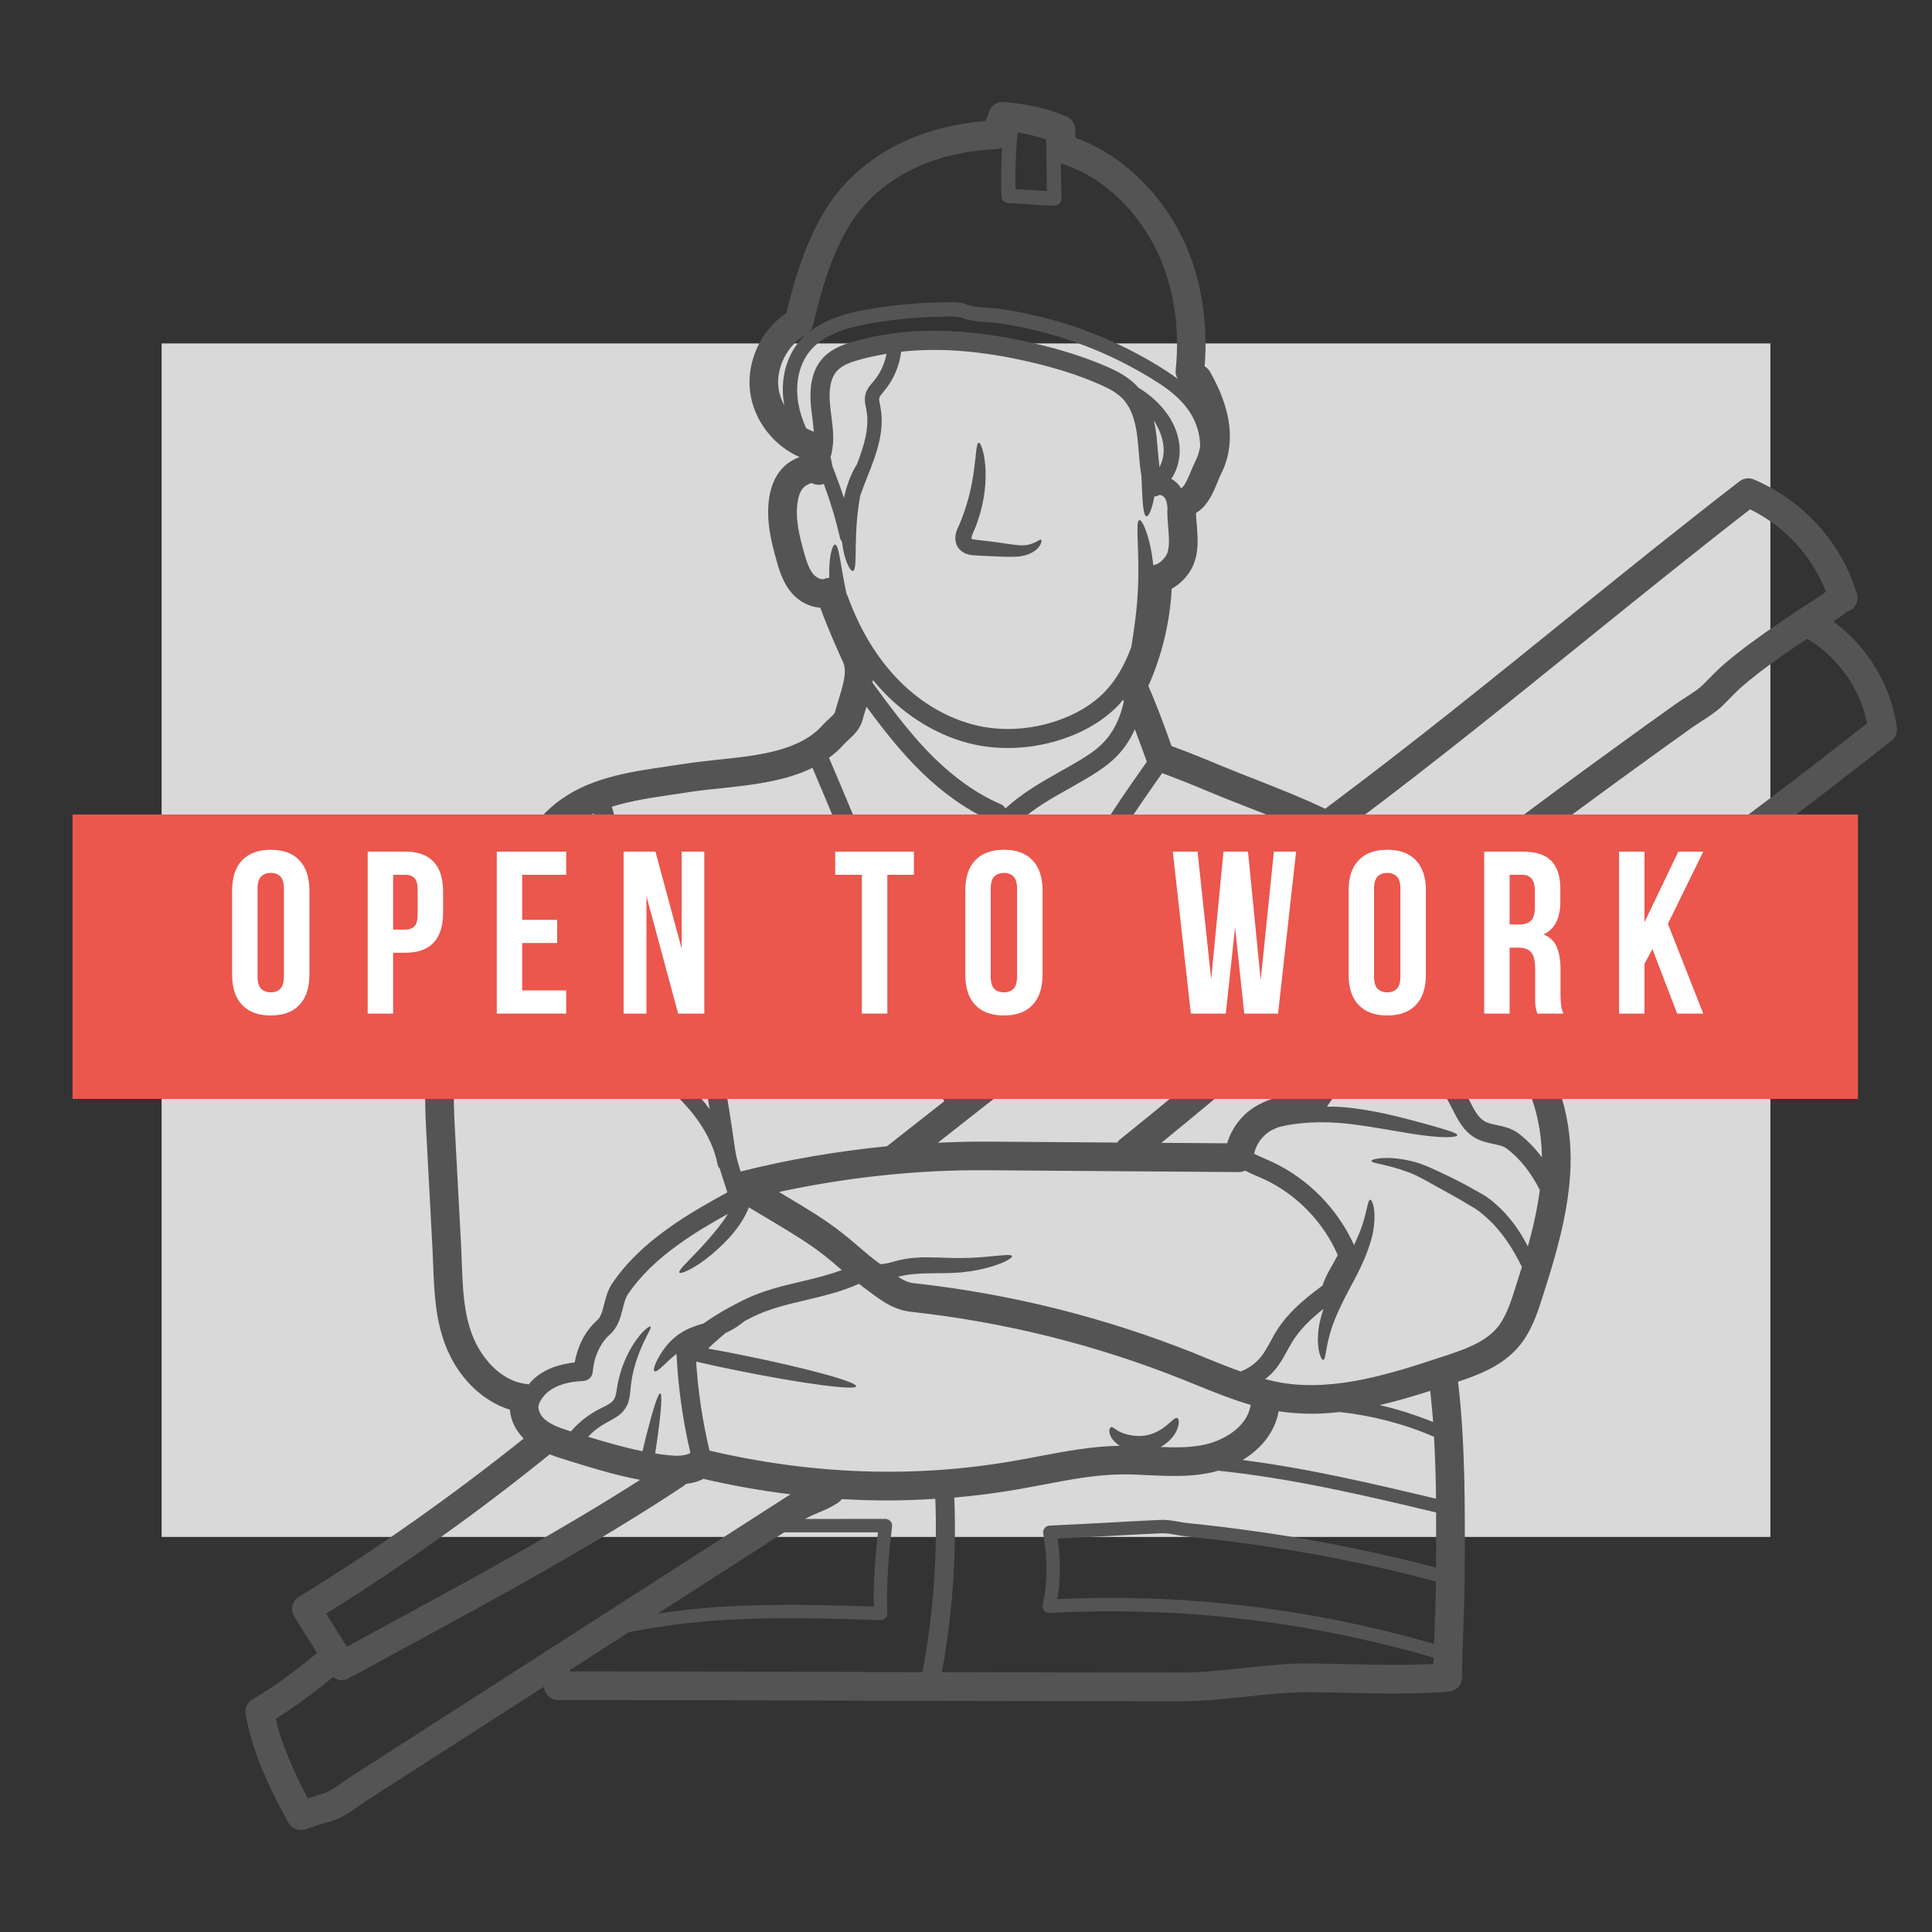
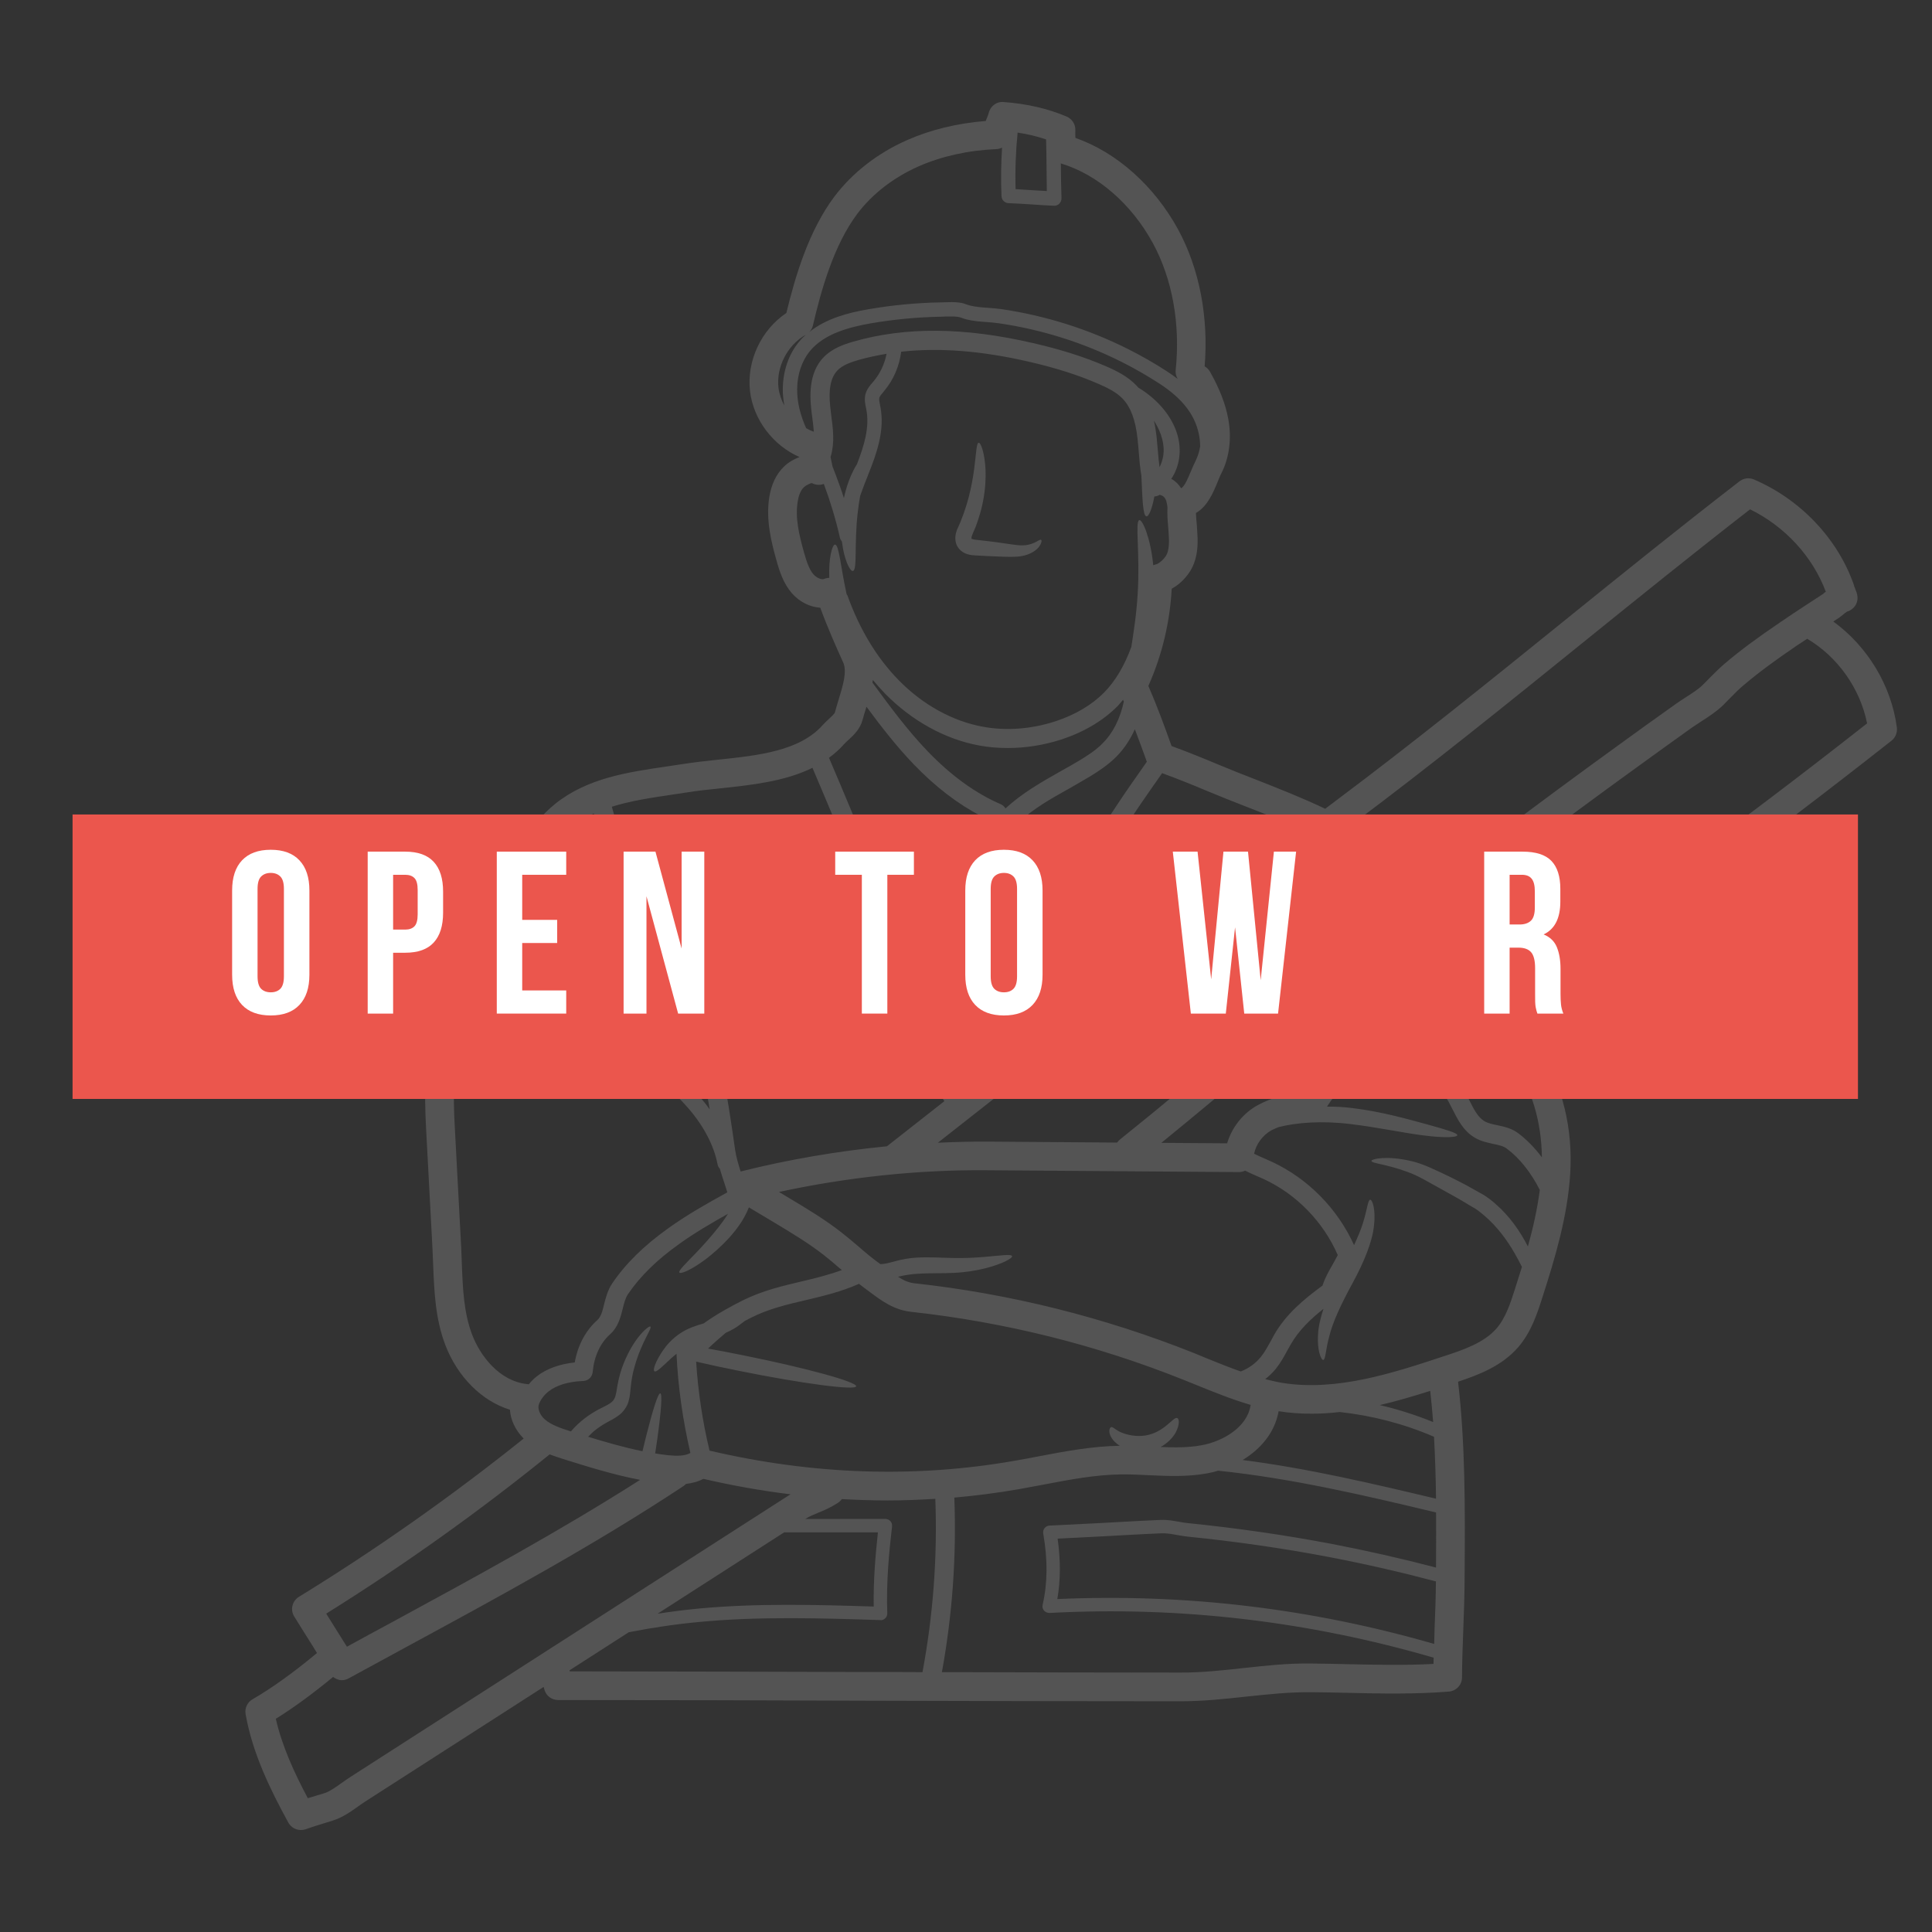
<svg xmlns="http://www.w3.org/2000/svg" width="600" zoomAndPan="magnify" viewBox="0 0 450 450" height="600" preserveAspectRatio="xMidYMid meet" version="1.0">
  <rect x="0" y="0" width="450" height="450" fill="#333333" stroke="none" />
  <defs>
    <g />
    <clipPath id="a96d070749">
-       <path d="M 37.641 79.996 L 412.359 79.996 L 412.359 357.988 L 37.641 357.988 Z M 37.641 79.996 " clip-rule="nonzero" />
-     </clipPath>
+       </clipPath>
    <clipPath id="e8d9f98f49">
      <path d="M 57 23.746 L 442 23.746 L 442 426.496 L 57 426.496 Z M 57 23.746 " clip-rule="nonzero" />
    </clipPath>
  </defs>
  <g clip-path="url(#a96d070749)">
-     <path fill="#d9d9d9" d="M 37.641 79.996 L 412.359 79.996 L 412.359 357.988 L 37.641 357.988 Z M 37.641 79.996 " fill-opacity="1" fill-rule="nonzero" />
-   </g>
+     </g>
  <g clip-path="url(#e8d9f98f49)">
-     <path fill="#545454" d="M 149.094 344.688 C 142.883 343.508 136.895 341.621 131.039 339.789 C 130.109 339.488 129.074 339.145 128.023 338.754 C 111.504 352.129 94.035 364.59 75.98 375.848 C 76.754 377.09 77.555 378.363 78.328 379.605 C 79.164 380.918 79.977 382.227 80.805 383.551 C 84.301 381.625 87.801 379.738 91.297 377.852 C 110.57 367.383 130.434 356.598 149.094 344.688 Z M 169.402 277.723 C 169.18 276.961 168.93 276.203 168.68 275.441 C 168.328 274.383 167.973 273.309 167.66 272.207 C 167.422 271.957 167.215 271.645 167.148 271.262 C 166.309 266.809 163.871 262.223 160.336 258.148 C 156.77 254.008 152.539 250.652 148.711 247.613 C 144.836 244.613 141.23 242.07 138.152 240 C 131.969 235.859 127.957 233.527 128.207 233.031 C 128.402 232.586 132.887 234.105 139.543 237.734 C 142.855 239.555 146.707 241.914 150.781 244.836 C 154.82 247.797 159.262 251.176 163.191 255.699 C 163.938 256.562 164.633 257.453 165.301 258.395 C 164.816 255.371 164.277 252.344 163.703 249.328 C 162.969 245.727 161.961 242.07 161.004 238.535 C 160.309 236.082 159.652 233.621 159.039 231.145 C 158.684 229.559 157.715 228.051 156.797 226.559 C 149.445 214.871 141.992 202.867 138.309 189.477 C 136.621 190.289 135.02 191.246 133.578 192.398 C 128.273 196.605 125.352 203.039 122.234 209.852 C 121.789 210.875 121.301 211.91 120.844 212.93 C 121.59 212.84 122.379 212.812 123.137 212.891 C 125.34 213.035 127.289 213.73 129.008 214.492 C 130.75 215.25 132.258 216.074 133.723 216.875 C 136.645 218.5 139.16 220.164 141.164 221.684 C 145.203 224.711 147.273 227.094 146.957 227.461 C 146.617 227.895 143.996 226.297 139.723 223.91 C 137.59 222.707 135.02 221.344 132.125 219.941 C 129.23 218.605 126.008 216.875 122.863 216.625 C 121.262 216.496 119.703 216.848 118.562 217.543 C 118.461 217.738 118.34 217.961 118.238 218.16 C 117.883 218.828 117.895 219.43 117.961 220.727 C 118.016 221.816 118.105 223.191 117.793 224.777 C 117.477 226.242 116.23 227.332 114.711 227.449 C 113.531 227.539 111.91 228.469 110.609 229.832 C 110.559 229.91 110.48 230.004 110.414 230.094 C 109.996 231.211 109.512 232.387 108.988 233.66 C 108.973 233.75 108.945 233.855 108.945 233.973 C 108.945 234.512 108.988 235.062 109.039 235.613 C 109.105 236.422 109.172 237.328 109.145 238.27 C 109.352 238.375 109.551 238.492 109.746 238.598 C 119.965 244.035 128.852 247.352 128.547 248.398 C 128.301 249.355 118.746 247.574 108.215 242.031 C 105.41 247.887 105.539 255.277 105.922 262.379 L 107.414 290.43 C 107.48 291.742 107.52 293.039 107.57 294.348 C 107.793 300.18 108.016 305.707 109.957 310.832 C 111.805 315.746 116.297 321.719 122.824 322.387 C 122.926 322.387 123.047 322.426 123.148 322.453 C 123.715 321.758 124.328 321.117 125.078 320.539 C 127.316 318.797 130.277 317.738 133.867 317.332 C 134.574 313.359 136.383 309.941 139.07 307.531 C 139.988 306.73 140.328 305.355 140.719 303.742 C 141.102 302.238 141.547 300.496 142.594 298.934 C 145.727 294.309 150.012 290.105 155.645 286.094 C 160.02 282.949 164.762 280.277 169.402 277.723 Z M 183.617 348.371 C 183.801 348.254 183.957 348.172 184.141 348.055 C 177.367 347.23 170.594 346.023 163.832 344.453 C 162.535 345.133 161.16 345.473 159.785 345.633 C 159.602 345.828 159.406 345.984 159.18 346.145 C 138.453 359.859 116.09 371.992 94.469 383.707 C 90.039 386.105 85.637 388.504 81.234 390.914 C 80.711 391.203 80.188 391.348 79.625 391.348 C 78.891 391.348 78.184 391.043 77.582 390.598 C 72.836 394.504 68.355 397.793 64.242 400.336 C 65.711 406.766 68.578 412.977 71.695 418.836 C 72.43 418.613 73.191 418.391 73.898 418.168 L 75.602 417.656 C 76.781 417.273 78.184 416.293 79.52 415.324 C 80.16 414.879 80.805 414.406 81.434 414 Z M 186.094 79.629 C 186.578 79.023 187.117 78.488 187.68 77.977 C 183.422 80.336 180.746 85.523 181.324 90.332 C 181.508 91.785 182.004 93.188 182.688 94.473 C 182.465 93.164 182.309 91.879 182.332 90.609 C 182.359 86.414 183.695 82.523 186.094 79.629 Z M 196.09 295.816 C 195.895 295.672 195.699 295.488 195.488 295.332 C 194.336 294.324 193.184 293.352 191.988 292.41 C 188.375 289.566 184.273 287.117 180.301 284.73 L 174.434 281.219 C 173.293 284.129 171.512 286.422 169.848 288.297 C 167.945 290.367 166.035 292.031 164.371 293.301 C 160.977 295.844 158.512 296.801 158.238 296.406 C 157.938 295.961 159.824 294.219 162.59 291.324 C 163.965 289.855 165.562 288.098 167.199 286.043 C 168.012 285.008 168.84 283.906 169.547 282.727 C 165.68 284.891 161.801 287.156 158.227 289.723 C 153.035 293.418 149.117 297.246 146.262 301.438 C 145.66 302.34 145.359 303.547 145.043 304.844 C 144.531 306.848 143.969 309.141 142.031 310.844 C 139.789 312.875 138.363 315.969 138.047 319.598 C 137.93 320.711 137.039 321.574 135.91 321.656 C 132.414 321.785 129.676 322.609 127.789 324.078 C 126.898 324.758 126.098 325.742 125.602 326.855 C 125.574 326.922 125.574 326.988 125.535 327.051 C 125.129 327.996 125.73 329.582 126.871 330.578 C 128.43 331.953 130.723 332.688 132.977 333.406 C 133.973 332.242 135.059 331.219 136.227 330.328 C 137.207 329.582 138.258 328.914 139.293 328.352 C 140.379 327.773 141.324 327.367 141.992 326.922 C 142.688 326.465 142.988 326.109 143.262 325.414 C 143.512 324.719 143.641 323.816 143.785 322.848 C 144.129 320.895 144.637 319.113 145.266 317.555 C 147.781 311.277 151.215 308.672 151.492 308.984 C 151.961 309.363 149.422 312.496 147.781 318.391 C 147.352 319.871 147.062 321.496 146.891 323.277 C 146.801 324.172 146.746 325.219 146.395 326.438 C 146.066 327.656 145.082 329.02 143.996 329.75 C 142.949 330.539 141.875 330.984 141.035 331.496 C 140.172 331.98 139.293 332.582 138.492 333.223 C 137.957 333.656 137.473 334.168 136.984 334.652 C 141.141 335.922 145.371 337.141 149.645 338.02 C 149.957 336.75 150.246 335.543 150.52 334.43 C 152.082 328.246 153.285 324.457 153.797 324.535 C 154.293 324.656 154.008 328.625 153.129 334.941 C 152.957 336.094 152.812 337.234 152.605 338.531 C 153.613 338.699 154.637 338.844 155.656 338.949 C 157.414 339.133 159.508 339.199 160.805 338.414 C 159.039 330.84 157.938 323.098 157.57 315.324 C 157.176 315.652 156.746 315.996 156.391 316.309 C 154.254 318.312 152.879 319.715 152.434 319.402 C 152.027 319.113 152.59 317.238 154.398 314.566 C 155.305 313.258 156.613 311.723 158.578 310.465 C 160.176 309.402 162.078 308.773 163.898 308.25 C 166.953 306.062 170.07 304.371 172.938 302.918 C 177.562 300.613 182.27 299.512 186.801 298.449 C 190.012 297.691 193.09 296.93 196.09 295.816 Z M 203.441 88.852 C 205 87.004 206.047 84.777 206.492 82.406 C 204.293 82.785 202.105 83.23 200.008 83.832 C 198.148 84.371 196.223 85.039 195.031 86.309 C 193.469 87.961 192.934 90.711 193.379 94.723 C 193.445 95.363 193.535 96.047 193.602 96.688 C 194.02 99.805 194.453 103.027 193.508 106.277 C 193.484 106.344 193.445 106.371 193.445 106.434 L 193.914 108.664 C 194.059 109.07 194.203 109.438 194.375 109.867 L 194.648 110.574 C 195.332 112.383 195.984 114.18 196.562 116.012 C 197.113 113.406 197.965 111.141 198.816 109.488 C 199.078 108.977 199.34 108.531 199.59 108.152 C 201.281 103.789 202.578 99.531 201.789 95.418 L 201.711 94.996 C 201.504 94.078 201.281 92.965 201.594 91.785 C 201.91 90.621 202.641 89.781 203.219 89.113 Z M 204.488 356.914 C 200.48 356.914 196.473 356.914 192.461 356.914 C 189.199 356.914 185.91 356.914 182.648 356.914 L 153.168 375.859 C 156.391 375.375 159.652 374.953 162.875 374.652 C 176.449 373.395 190.168 373.777 203.508 374.195 C 203.402 368.156 203.914 362.168 204.488 356.914 Z M 228.492 190.066 C 223.109 187.277 217.855 183.254 212.797 178 C 208.785 173.809 205.223 169.223 201.816 164.609 C 201.777 164.754 201.727 164.859 201.711 164.988 C 201.41 165.879 201.148 166.773 200.926 167.625 C 200.324 169.863 198.828 171.227 197.648 172.312 C 197.297 172.629 196.941 172.969 196.629 173.297 C 195.555 174.527 194.363 175.562 193.09 176.508 C 196.652 184.852 200.203 193.332 203.637 201.914 C 211.434 196.973 219.766 193.004 228.492 190.066 Z M 219.965 256.484 C 215.535 249.996 213.148 242.477 210.832 235.164 L 210.098 232.859 C 204.266 214.465 196.695 196.383 189.238 178.84 C 182.777 182.023 175.008 182.848 167.906 183.609 C 165.117 183.895 162.496 184.16 160.008 184.566 C 158.734 184.762 157.438 184.973 156.168 185.141 C 151.543 185.836 146.824 186.543 142.504 187.906 C 145.973 200.812 153.324 212.645 160.492 224.082 C 160.676 224.371 160.844 224.656 161.027 224.945 C 160.832 223.781 160.621 222.547 160.426 221.305 C 158.672 210.352 153.742 202.582 154.66 201.953 C 155.055 201.664 156.863 203.289 158.906 206.539 C 160.977 209.773 163.113 214.844 164.121 220.609 C 165.457 228.918 165.996 235.992 165.812 239.332 C 166.637 242.32 167.438 245.371 168.066 248.465 C 169.348 254.926 170.32 261.461 171.223 267.816 C 171.473 269.48 171.957 271.133 172.508 272.863 C 183.578 270.082 195.094 268.117 206.586 266.992 C 211.016 263.492 215.508 259.969 219.965 256.484 Z M 214.867 389.473 C 217.355 376.148 218.363 362.613 217.855 349.105 C 214.172 349.328 210.504 349.484 206.82 349.484 C 203.246 349.484 199.656 349.367 196.078 349.168 C 195.828 349.523 195.488 349.836 195.109 350.074 C 193.34 351.215 191.887 351.816 190.613 352.328 C 189.566 352.758 188.637 353.141 187.547 353.793 C 189.172 353.793 190.824 353.793 192.461 353.793 C 197.047 353.793 201.633 353.793 206.219 353.781 C 206.664 353.781 207.098 353.977 207.41 354.32 C 207.688 354.645 207.832 355.09 207.777 355.539 C 207.07 361.551 206.402 368.68 206.664 375.727 C 206.691 376.172 206.535 376.594 206.219 376.895 C 205.918 377.195 205.484 377.445 205.066 377.352 C 191.32 376.906 177.105 376.461 163.164 377.758 C 157.57 378.27 151.988 379.094 146.445 380.184 L 132.664 389.039 C 132.664 389.133 132.664 389.195 132.676 389.289 C 155.934 389.316 179.215 389.379 202.496 389.445 C 206.625 389.445 210.738 389.445 214.867 389.473 Z M 240.363 44.293 C 241.516 44.355 242.668 44.422 243.824 44.5 C 243.785 42.574 243.785 40.66 243.758 38.773 C 243.742 36.652 243.719 34.57 243.652 32.473 C 241.609 31.766 239.383 31.242 237.023 30.887 C 236.59 35.25 236.418 39.664 236.551 44.055 C 237.848 44.121 239.094 44.199 240.363 44.293 Z M 248.395 208.121 C 248.711 207.43 249.039 206.785 249.352 206.117 C 244.648 201.48 239.039 197.34 232.188 193.512 C 222.703 196.5 213.66 200.746 205.289 206.156 C 208.539 214.504 211.629 222.969 214.355 231.496 L 215.09 233.844 C 217.105 240.316 219.23 246.945 222.727 252.633 C 223.305 248.176 223.188 243.027 222.676 237.512 C 222.258 232.715 221.758 228.066 221.758 223.781 C 221.719 219.469 222.203 215.539 223.082 212.355 C 224.812 205.895 227.863 202.844 228.203 203.156 C 228.691 203.473 226.621 206.824 225.664 212.906 C 225.191 215.934 224.996 219.586 225.219 223.688 C 225.414 227.777 225.992 232.324 226.422 237.195 C 226.883 242.164 226.961 247.062 226.344 251.453 C 230.156 248.465 233.969 245.504 237.797 242.516 C 240.469 230.961 243.402 219.141 248.395 208.121 Z M 261.762 163.391 C 261.68 163.262 261.617 163.117 261.578 162.984 C 261.172 163.457 260.816 163.941 260.398 164.375 C 257.004 167.82 252.574 170.465 247.242 172.234 C 243.141 173.559 238.91 174.227 234.77 174.227 C 232.516 174.227 230.312 174.055 228.141 173.652 C 220.16 172.211 212.352 167.887 206.113 161.52 C 205.156 160.523 204.227 159.473 203.309 158.387 C 203.285 158.582 203.246 158.781 203.219 159.004 C 207.203 164.465 211.316 170.02 215.992 174.91 C 221.523 180.672 227.289 184.828 233.117 187.328 C 233.562 187.527 233.945 187.852 234.191 188.301 C 238.07 184.723 242.566 182.18 246.875 179.73 C 248.488 178.84 250.059 177.949 251.605 177.02 C 253.32 175.969 255.273 174.727 256.809 173.141 C 259.246 170.742 260.922 167.336 261.762 163.391 Z M 267.117 177.426 L 266.871 176.73 C 266.043 174.449 265.207 172.145 264.328 169.852 C 263.227 172.312 261.762 174.504 259.965 176.297 C 258.078 178.195 255.852 179.637 253.91 180.832 C 252.34 181.773 250.703 182.691 249.09 183.633 C 244.805 186.008 240.797 188.301 237.402 191.418 C 242.789 194.68 247.438 198.141 251.449 201.926 C 256.164 193.043 261.902 184.828 267.117 177.426 Z M 270.93 106.238 C 271.375 103.539 270.434 100.734 269.098 98.508 C 269.02 98.324 268.875 98.18 268.77 97.996 C 269.086 99.332 269.254 100.605 269.387 101.719 C 269.504 102.805 269.582 103.895 269.688 104.996 C 269.793 106.305 269.91 107.574 270.078 108.82 C 270.461 108.035 270.773 107.168 270.93 106.238 Z M 271.863 128.906 C 272.348 127.57 272.332 125.918 272.176 123.875 L 272.109 122.93 C 271.98 121.398 271.836 119.801 271.926 118.148 C 271.863 117.613 271.77 117.102 271.641 116.656 C 271.441 116.105 271.129 115.66 270.773 115.504 C 270.484 115.344 270.238 115.281 270.078 115.254 C 269.727 115.504 269.309 115.605 268.875 115.633 C 268.336 118.555 267.562 120.352 267.027 120.258 C 266.176 120.129 266.098 116.172 265.848 110.773 C 265.535 108.949 265.375 107.129 265.246 105.348 C 265.152 104.301 265.074 103.25 264.957 102.203 C 264.473 97.773 263.359 94.812 261.457 92.836 C 259.992 91.316 257.945 90.32 255.918 89.441 C 251.199 87.371 245.879 85.68 239.668 84.254 C 228.598 81.699 218.785 80.938 209.902 81.922 C 209.48 85.234 208.156 88.418 205.996 90.988 L 205.762 91.301 C 205.34 91.785 204.934 92.234 204.816 92.652 C 204.711 93.059 204.844 93.672 204.973 94.316 L 205.066 94.789 C 206.113 100.199 204.227 105.609 202.172 110.668 L 202.105 110.863 C 201.477 112.398 200.887 113.941 200.348 115.504 C 200.125 116.785 199.918 118.121 199.758 119.578 C 198.945 126.77 199.719 132.73 198.672 132.992 C 198.188 133.113 197.324 131.711 196.668 129.219 C 196.43 128.316 196.25 127.23 196.09 126.102 C 195.895 125.879 195.711 125.605 195.645 125.289 C 194.688 121.043 193.406 116.812 191.887 112.711 C 190.969 113.051 189.945 112.988 189.082 112.516 C 188.926 112.516 187.93 112.855 187.234 113.496 C 186.344 114.336 185.938 115.816 185.793 116.879 C 185.164 120.703 186.184 124.777 187.262 128.656 C 187.836 130.66 188.414 132.547 189.473 133.781 C 190.223 134.605 191.375 135.117 192.016 134.828 C 192.371 134.672 192.75 134.605 193.156 134.578 C 192.973 129.93 193.863 126.77 194.504 126.848 C 195.449 126.914 195.777 131.957 197.191 138.391 C 197.242 138.496 197.336 138.59 197.387 138.695 C 200.23 146.621 204.242 153.238 209.297 158.398 C 214.879 164.125 221.852 167.977 228.938 169.273 C 234.414 170.27 240.246 169.824 245.828 168.004 C 250.504 166.457 254.316 164.191 257.215 161.254 C 259.832 158.582 261.93 154.992 263.516 150.656 C 263.988 147.562 264.707 143.215 264.984 138.312 C 265.586 129.012 264.316 121.426 265.363 121.148 C 266.07 120.914 267.984 125.223 268.613 131.656 C 268.809 131.594 268.992 131.512 269.215 131.461 C 269.855 131.395 271.418 130.059 271.863 128.906 Z M 273.84 86.191 C 274.953 75.527 273.082 65.047 268.559 56.699 C 263.555 47.477 255.59 40.598 247.086 38.066 C 247.086 38.305 247.098 38.527 247.098 38.75 C 247.125 41.227 247.152 43.715 247.242 46.191 C 247.242 46.648 247.059 47.094 246.746 47.438 C 246.43 47.75 246.012 47.922 245.566 47.922 C 245.539 47.922 245.527 47.922 245.5 47.922 C 243.691 47.855 241.91 47.723 240.141 47.605 C 238.398 47.5 236.645 47.383 234.887 47.316 C 234.008 47.277 233.316 46.582 233.273 45.719 C 233.094 41.957 233.172 38.145 233.395 34.387 C 233.012 34.57 232.582 34.699 232.137 34.727 C 225.441 35.016 219.336 36.391 213.949 38.75 C 208.094 41.355 203.152 45.184 199.656 49.832 C 194.18 57.156 191.27 67.562 189.344 75.801 C 189.211 76.379 188.926 76.891 188.531 77.309 C 192.516 74.125 197.742 72.816 202.133 72.055 C 207.711 71.086 213.438 70.523 219.137 70.43 L 220.055 70.402 C 221.156 70.363 222.32 70.324 223.477 70.484 C 224.117 70.547 224.68 70.746 225.164 70.93 C 225.414 71.008 225.664 71.098 225.91 71.164 C 227.223 71.477 228.625 71.598 230.117 71.699 C 231.152 71.766 232.188 71.859 233.184 71.988 C 243.469 73.508 253.426 76.629 262.73 81.293 C 265.875 82.879 268.965 84.633 271.902 86.559 C 272.754 87.109 273.551 87.688 274.312 88.262 C 273.957 87.672 273.75 86.953 273.84 86.191 Z M 279.539 103.984 C 279.527 102.977 279.434 101.98 279.211 100.984 C 278.23 96.465 275.309 92.77 270.078 89.363 C 267.25 87.516 264.277 85.824 261.223 84.281 C 252.246 79.785 242.656 76.758 232.699 75.305 C 231.781 75.172 230.824 75.094 229.867 75.016 C 228.309 74.91 226.684 74.793 225.125 74.398 C 224.746 74.309 224.418 74.191 224.051 74.059 C 223.684 73.93 223.371 73.824 223.082 73.797 C 222.164 73.68 221.141 73.707 220.133 73.73 L 219.203 73.77 C 213.688 73.863 208.117 74.398 202.707 75.332 C 197.938 76.184 192.043 77.664 188.676 81.738 C 186.762 84.059 185.688 87.227 185.676 90.621 C 185.637 93.531 186.355 96.594 187.77 99.738 C 188.348 100.066 188.926 100.344 189.555 100.551 C 189.473 99.492 189.344 98.402 189.199 97.266 C 189.094 96.57 189.016 95.902 188.949 95.219 C 188.348 89.82 189.277 85.902 191.793 83.258 C 193.734 81.215 196.43 80.23 198.789 79.562 C 210.898 76.09 224.59 76.195 240.641 79.918 C 247.152 81.41 252.73 83.191 257.699 85.355 C 260.148 86.414 262.664 87.688 264.668 89.758 C 264.824 89.914 264.957 90.109 265.113 90.266 C 265.453 90.488 265.781 90.699 266.164 90.934 C 268.035 92.207 270.211 94.016 272.02 96.637 C 273.801 99.23 275.242 102.832 274.625 106.816 C 274.379 108.504 273.75 110.156 272.816 111.531 C 273.75 112.031 274.508 112.777 275.109 113.719 C 275.883 113.379 276.762 111.27 277.363 109.816 C 277.758 108.91 278.137 107.996 278.559 107.168 C 279.027 106.211 279.344 105.125 279.539 103.984 Z M 291.254 327.457 C 291.281 327.395 291.305 327.301 291.32 327.234 C 286.98 325.965 282.789 324.273 278.699 322.609 L 275.715 321.406 C 255.391 313.258 234.008 307.938 212.234 305.551 C 208.184 305.105 205.395 303.012 202.68 300.992 C 202.172 300.613 201.633 300.207 201.109 299.824 C 200.742 299.562 200.414 299.301 200.074 299.027 C 196 300.848 191.859 301.832 187.836 302.789 C 183.344 303.836 179.109 304.816 174.945 306.914 C 174.457 307.148 173.961 307.426 173.477 307.676 C 173.16 307.91 172.848 308.172 172.492 308.422 C 171.562 309.18 170.332 309.875 169.02 310.453 C 167.777 311.5 166.387 312.707 164.922 314.109 C 167.422 314.555 170.043 315.062 172.781 315.613 C 187.707 318.602 199.617 321.879 199.418 322.898 C 199.211 323.895 186.957 322.297 172.047 319.281 C 168.523 318.574 165.207 317.867 162.145 317.148 C 162.59 324.145 163.637 331.09 165.262 337.875 C 189.238 343.496 213.148 344.32 236.367 340.234 C 238.176 339.934 239.969 339.59 241.777 339.238 C 247.949 338.059 254.316 336.852 260.816 336.75 C 260.344 336.461 259.953 336.121 259.609 335.793 C 258.84 335.004 258.406 334.102 258.391 333.434 C 258.352 332.766 258.617 332.426 258.852 332.387 C 259.387 332.398 259.887 333.133 261.195 333.656 C 262.508 334.207 264.578 334.691 266.727 334.363 C 268.836 334.051 270.566 332.961 271.77 331.953 C 272.977 330.984 273.684 330.105 274.195 330.289 C 274.664 330.422 274.824 331.758 273.867 333.605 C 273.262 334.758 272.031 336.094 270.328 337.035 C 273.668 337.168 276.855 337.195 279.918 336.617 C 284.793 335.727 290.426 332.465 291.254 327.457 Z M 302.613 192.938 C 298.605 191.156 294.438 189.504 290.387 187.934 C 287.309 186.727 284.219 185.52 281.191 184.25 C 278.203 182.98 274.418 181.445 270.684 180.082 C 264.418 188.992 257.371 199.055 252.445 209.945 C 248.395 218.945 245.723 228.59 243.402 238.18 C 263.043 222.93 282.84 207.809 302.613 192.938 Z M 310.355 294.598 C 310.777 293.824 311.223 293.078 311.59 292.332 C 308.246 284.629 302.023 278.207 294.438 274.668 C 293.859 274.406 293.258 274.133 292.68 273.895 C 291.789 273.516 290.898 273.109 290.008 272.664 C 289.562 272.863 289.09 273.004 288.605 273.004 L 230 272.574 C 213.949 272.414 197.363 274.199 181.441 277.629 L 183.734 279.008 C 187.875 281.484 192.16 284.039 196.117 287.156 C 197.387 288.141 198.605 289.188 199.84 290.234 C 201.566 291.73 203.219 293.129 204.973 294.375 C 205 294.402 205.012 294.414 205.066 294.441 C 205.996 294.441 207.188 294.125 208.578 293.746 C 210.059 293.328 211.75 293.039 213.371 292.934 C 216.648 292.723 219.609 293 222.191 293.012 C 224.797 293.066 227.129 292.934 229.109 292.777 C 233.051 292.438 235.566 292.055 235.727 292.566 C 235.883 293.039 233.617 294.348 229.555 295.398 C 227.512 295.91 225.035 296.34 222.258 296.473 C 219.492 296.629 216.531 296.484 213.609 296.695 C 212.141 296.785 210.855 296.984 209.48 297.309 C 209.391 297.336 209.273 297.363 209.168 297.375 C 210.41 298.188 211.59 298.766 212.965 298.895 C 235.344 301.348 257.305 306.848 278.203 315.195 L 281.215 316.441 C 283.863 317.516 286.418 318.535 288.988 319.441 C 290.832 318.734 292.434 317.578 293.652 316.086 C 294.543 315 295.234 313.703 295.996 312.34 C 296.246 311.855 296.508 311.383 296.77 310.91 C 299.598 305.996 303.676 302.656 308.039 299.434 C 308.625 297.625 309.492 296.094 310.355 294.598 Z M 333.809 331.219 C 333.625 328.797 333.379 326.371 333.129 323.961 C 329.328 325.164 325.383 326.344 321.375 327.273 C 325.609 328.246 329.746 329.582 333.809 331.219 Z M 334.477 349.078 C 334.426 344.27 334.27 339.434 334.008 334.652 C 327.008 331.625 319.594 329.711 312.047 328.887 C 309.871 329.137 307.684 329.281 305.508 329.281 C 302.941 329.281 300.387 329.109 297.816 328.703 C 296.926 333.734 293.574 337.547 289.434 340.062 C 304.711 342.027 319.75 345.566 334.477 349.078 Z M 334.148 379.188 C 334.293 375.637 334.426 371.992 334.453 368.34 C 326.25 366.176 317.941 364.262 309.648 362.68 C 298.957 360.633 287.809 359.035 276.512 357.895 C 275.66 357.805 274.848 357.648 274.062 357.516 C 272.871 357.293 271.73 357.098 270.5 357.137 C 267.629 357.254 264.762 357.41 261.891 357.566 L 256.676 357.855 C 253.219 358.027 249.77 358.211 246.34 358.379 C 247.059 363.465 247.031 368.09 246.273 372.453 C 276.004 371.117 305.48 374.652 334.047 382.906 C 334.086 381.676 334.109 380.406 334.148 379.188 Z M 334.477 365.113 C 334.492 360.883 334.516 356.586 334.492 352.289 C 317.93 348.316 300.922 344.336 283.73 342.551 C 282.867 342.828 281.988 343.023 281.125 343.18 C 276.539 344.02 271.98 343.797 267.539 343.602 C 265.297 343.496 263.16 343.379 261.012 343.418 C 255.051 343.508 249.223 344.621 243.023 345.801 C 241.176 346.156 239.355 346.496 237.52 346.824 C 232.477 347.703 227.391 348.371 222.281 348.816 C 222.805 362.441 221.836 376.07 219.387 389.473 C 237.926 389.512 256.48 389.578 274.992 389.578 C 280.012 389.578 284.664 389.066 289.59 388.527 C 294.66 387.98 299.875 387.375 305.508 387.469 C 308.324 387.48 311.184 387.559 314.012 387.625 C 320.551 387.754 327.297 387.914 333.887 387.559 C 333.914 387.062 333.926 386.602 333.926 386.105 C 304.828 377.629 274.73 374.062 244.453 375.688 C 243.969 375.688 243.496 375.504 243.156 375.125 C 242.852 374.746 242.734 374.262 242.852 373.777 C 244.008 368.758 244.059 363.332 242.984 357.16 C 242.918 356.715 243.023 356.27 243.312 355.918 C 243.586 355.578 244.008 355.355 244.453 355.34 C 248.488 355.156 252.496 354.934 256.504 354.738 L 261.707 354.449 C 264.602 354.293 267.5 354.137 270.395 354.016 C 271.902 353.953 273.289 354.227 274.625 354.449 C 275.332 354.582 276.043 354.711 276.828 354.777 C 288.199 355.93 299.457 357.566 310.227 359.613 C 318.336 361.172 326.473 363.02 334.477 365.113 Z M 355.875 290.34 C 357.094 285.965 358.074 281.574 358.652 277.16 C 356.621 273.148 353.934 269.73 350.922 267.504 C 350.148 266.926 349.047 266.703 347.777 266.43 C 346.453 266.141 344.934 265.824 343.531 265 C 340.859 263.453 339.508 260.73 338.305 258.355 C 337.191 256.117 336.207 254.23 334.555 253.469 C 333.469 252.957 332 252.957 330.598 252.957 L 315.426 253.023 C 314.43 253.023 313.41 253.023 312.453 253.184 C 311.246 254.648 310.109 256.207 309.074 257.754 C 310.961 257.727 312.91 257.832 314.902 258.082 C 322.004 258.934 328.059 260.73 332.422 261.895 C 336.785 263.113 339.508 263.898 339.43 264.41 C 339.391 264.922 336.469 265.078 331.91 264.504 C 327.352 263.977 321.18 262.602 314.469 261.805 C 307.879 261.004 301.973 261.449 297.777 262.535 C 297.215 262.785 296.637 263.008 296.129 263.27 C 294.082 264.41 292.551 266.547 292.105 268.723 C 292.84 269.102 293.637 269.453 294.438 269.797 C 295.078 270.082 295.707 270.348 296.312 270.633 C 304.723 274.566 311.562 281.574 315.387 290.012 C 316.254 288.141 316.973 286.422 317.445 284.914 C 318.453 281.68 318.598 279.504 319.137 279.438 C 319.621 279.375 320.484 281.668 320.027 285.465 C 319.66 289.254 317.613 294.152 315.008 298.922 C 312.414 303.68 310.422 307.91 309.621 311.211 C 308.73 314.473 308.77 316.664 308.219 316.754 C 307.773 316.859 306.727 314.617 307.004 310.781 C 307.082 309.023 307.551 307.008 308.262 304.855 C 305.258 307.242 302.547 309.809 300.648 313.125 C 300.387 313.57 300.137 314.016 299.887 314.473 C 299.09 315.953 298.238 317.488 297.109 318.891 C 296.391 319.754 295.578 320.539 294.688 321.223 C 296.023 321.562 297.359 321.879 298.684 322.102 C 311.406 324.145 324.691 319.727 336.391 315.863 C 340.754 314.434 345.668 312.785 348.59 309.402 C 350.727 306.914 351.84 303.418 352.836 300.324 C 353.398 298.555 353.949 296.824 354.484 295.082 C 353.973 294.047 353.398 292.973 352.742 291.832 C 351.012 288.832 348.758 285.742 345.797 283.199 C 345.066 282.559 344.332 281.969 343.531 281.457 C 342.68 280.973 341.84 280.488 341.043 279.988 C 339.457 279.008 337.676 278.102 336.141 277.211 C 332.984 275.496 330.285 273.805 327.809 272.953 C 322.895 271.133 319.438 270.977 319.438 270.398 C 319.398 269.953 322.934 269.102 328.594 270.41 C 331.41 271.016 334.477 272.574 337.766 274.133 C 339.418 274.984 341.055 275.758 342.863 276.805 C 343.754 277.316 344.672 277.828 345.602 278.34 C 346.52 278.93 347.438 279.609 348.25 280.344 C 351.68 283.289 354.078 286.855 355.797 290.184 C 355.82 290.234 355.848 290.273 355.875 290.34 Z M 359.137 269.574 C 359.043 261.316 356.777 253.629 352.57 247.613 C 352.086 246.934 351.879 246.105 351.996 245.309 C 352.309 242.66 352.062 239.922 351.328 237.328 C 351.078 237.457 350.844 237.602 350.594 237.734 C 349.508 238.441 348.406 239.164 347.332 239.871 C 346.809 240.289 346.336 240.734 345.918 241.246 C 345.695 241.535 345.406 241.758 345.117 241.965 C 347.109 242.832 348.758 244.035 349.793 245.242 C 351.484 247.156 351.719 248.754 351.301 249.004 C 350.844 249.266 349.809 248.309 348.078 247.258 C 346.336 246.199 343.754 245.059 340.676 244.508 C 338.016 244.012 335.422 243.906 333.312 243.746 C 331.57 244.012 329.84 244.273 328.125 244.613 C 324.965 245.215 321.348 246.016 318.441 247.758 C 318.008 247.992 317.641 248.281 317.234 248.555 L 330.574 248.504 C 332.316 248.504 334.426 248.504 336.43 249.422 C 339.484 250.824 340.977 253.758 342.262 256.328 C 343.281 258.355 344.238 260.27 345.785 261.16 C 346.559 261.621 347.605 261.844 348.695 262.066 C 350.254 262.406 351.996 262.758 353.582 263.914 C 355.574 265.406 357.473 267.344 359.137 269.574 Z M 425.043 137.984 C 425.133 137.945 425.199 137.883 425.266 137.828 C 422.211 129.641 415.75 122.617 407.629 118.633 C 394.629 128.723 381.449 139.363 368.715 149.648 C 351.328 163.707 333.363 178.223 315.414 191.641 C 282.945 215.934 250.398 240.984 218.445 266.168 C 222.348 265.984 226.215 265.879 230.051 265.902 L 260.215 266.125 C 260.398 265.852 260.621 265.602 260.867 265.406 C 270.684 257.543 280.023 249.684 289.066 242.07 C 299.887 232.938 311.117 223.504 323.051 214.148 C 340.57 200.457 358.535 186.898 376.512 173.898 C 381.07 170.559 385.684 167.27 390.293 163.992 C 391.039 163.457 391.84 162.945 392.652 162.41 C 394.121 161.477 395.613 160.523 396.648 159.488 C 397.172 158.988 397.656 158.465 398.168 157.953 C 399.281 156.828 400.449 155.648 401.758 154.535 C 405.309 151.52 409.266 148.586 414.586 144.984 C 416.762 143.488 418.961 142.035 421.176 140.594 L 424.594 138.367 C 424.715 138.273 424.859 138.145 425.043 137.984 Z M 434.883 168.488 C 433.258 160.363 428.043 152.988 420.926 148.781 C 420.062 149.344 419.184 149.922 418.32 150.5 C 413.223 153.973 409.438 156.773 406.082 159.633 C 404.98 160.535 404 161.57 402.938 162.633 C 402.398 163.195 401.863 163.719 401.34 164.258 C 399.793 165.75 398.012 166.902 396.281 168.016 C 395.535 168.488 394.828 168.961 394.16 169.418 C 389.574 172.695 384.988 175.996 380.426 179.312 C 362.531 192.27 344.617 205.766 327.168 219.402 C 315.32 228.695 304.172 238.086 293.375 247.168 C 286 253.391 278.387 259.773 270.5 266.191 L 285.828 266.297 C 286.891 262.641 289.496 259.301 292.902 257.441 C 296.285 255.566 299.98 254.805 303.387 254.23 C 306.414 249.762 310.043 244.965 315.008 242.004 C 318.859 239.711 323.156 238.758 326.852 238.047 C 331.688 237.105 336.586 236.422 341.461 235.977 C 341.684 235.664 341.973 235.391 342.301 235.164 C 342.641 234.941 342.996 234.734 343.336 234.512 C 344.539 233.527 345.824 232.715 347.133 232.008 C 374.609 214.059 403.383 193.266 434.883 168.488 Z M 441.812 169.445 C 441.969 170.625 441.496 171.789 440.566 172.523 C 410.68 196.055 383.258 216.09 357.055 233.5 C 358.391 237.105 359.004 241.008 358.742 244.809 C 363.918 252.762 366.395 262.863 365.727 273.465 C 365.086 283.371 362.281 292.789 359.203 302.34 C 358.074 305.867 356.672 310.242 353.66 313.742 C 349.832 318.195 344.316 320.266 339.613 321.824 C 341.305 336.328 341.238 351.188 341.148 365.625 L 341.133 368.023 C 341.109 371.902 340.977 375.727 340.832 379.449 C 340.703 383.117 340.543 386.902 340.531 390.691 C 340.531 392.434 339.195 393.863 337.453 394.004 C 329.562 394.633 321.57 394.477 313.883 394.293 C 311.051 394.227 308.246 394.164 305.43 394.148 C 300.254 394.098 295.418 394.633 290.297 395.172 C 285.422 395.695 280.363 396.258 274.992 396.258 C 250.844 396.258 226.66 396.195 202.484 396.129 C 178.324 396.035 154.148 395.973 130.016 395.973 C 128.562 395.973 127.289 395.055 126.844 393.691 C 126.754 393.457 126.715 393.168 126.621 392.918 L 85.035 419.633 C 84.5 419.973 83.949 420.367 83.383 420.773 C 81.695 421.98 79.781 423.328 77.582 424.023 L 75.863 424.559 C 74.332 425.031 72.797 425.492 71.25 426.055 C 70.871 426.184 70.48 426.25 70.098 426.25 C 68.918 426.25 67.754 425.609 67.152 424.508 C 62.918 416.766 58.805 408.352 57.207 399.258 C 56.957 397.883 57.613 396.48 58.832 395.789 C 63.258 393.234 68.449 389.512 73.832 385.016 C 73.465 384.387 73.059 383.785 72.68 383.145 C 71.277 380.941 69.902 378.715 68.539 376.527 C 68.066 375.781 67.91 374.863 68.121 374 C 68.328 373.148 68.867 372.387 69.629 371.93 C 87.773 360.793 105.344 348.383 121.973 335.07 C 120.086 333.16 118.918 330.762 118.773 328.352 C 112.25 326.344 106.551 320.711 103.691 313.191 C 101.375 307.059 101.137 300.719 100.891 294.598 C 100.836 293.328 100.797 292.055 100.73 290.785 L 99.238 262.734 C 98.82 254.648 98.688 246.172 102.316 238.82 C 102.578 238.336 102.488 237.25 102.41 236.199 C 102.316 235.414 102.266 234.641 102.266 233.883 C 102.316 230.699 103.574 227.555 105.762 225.246 C 106.656 224.305 108.633 222.457 111.305 221.434 C 111.305 221.316 111.305 221.211 111.281 221.082 C 111.199 219.402 111.082 217.332 112.355 214.977 C 113.715 212.461 114.961 209.746 116.168 207.102 C 119.457 199.855 122.863 192.398 129.387 187.172 C 136.816 181.25 146.156 179.859 155.199 178.539 C 156.469 178.355 157.715 178.172 158.957 177.973 C 161.633 177.555 164.461 177.242 167.199 176.953 C 176.57 175.969 186.25 174.949 191.637 168.867 C 192.109 168.355 192.617 167.859 193.129 167.402 C 193.707 166.863 194.363 166.262 194.465 165.934 C 194.715 164.988 195.004 164.02 195.316 163.012 C 196.312 159.762 197.363 156.395 196.379 154.258 C 194.871 150.945 192.777 146.254 191.059 141.551 C 188.648 141.391 186.238 140.215 184.441 138.168 C 182.465 135.891 181.574 133.113 180.84 130.465 C 179.594 126.074 178.363 120.98 179.176 115.828 C 179.66 112.777 180.84 110.352 182.648 108.637 C 183.617 107.707 184.887 106.945 186.238 106.461 C 180.105 103.789 175.492 97.812 174.695 91.117 C 173.871 84.082 177.301 76.824 183.16 72.906 C 185.242 64.258 188.414 53.711 194.309 45.836 C 198.5 40.27 204.359 35.695 211.25 32.645 C 216.781 30.207 222.926 28.711 229.605 28.176 C 229.621 28.109 229.645 28.043 229.672 27.98 C 229.895 27.469 230.223 26.617 230.289 26.328 C 230.668 24.715 232.137 23.59 233.812 23.773 C 239.25 24.164 244.164 25.332 248.434 27.152 C 249.707 27.691 250.504 28.934 250.465 30.312 C 250.438 30.941 250.465 31.516 250.48 32.117 C 260.082 35.473 268.902 43.32 274.441 53.516 C 279.371 62.621 281.52 73.863 280.586 85.328 C 281.074 85.617 281.52 86.023 281.832 86.574 C 284.113 90.648 285.461 94.145 286.09 97.605 C 286.918 102.113 286.328 106.617 284.504 110.195 C 284.152 110.863 283.863 111.625 283.551 112.383 C 282.539 114.809 281.258 117.926 278.559 119.484 C 278.582 120.402 278.676 121.371 278.766 122.355 L 278.832 123.336 C 279.027 125.879 279.094 128.566 278.113 131.199 C 277.312 133.426 275.332 135.824 272.91 137.133 C 272.504 144.902 270.656 152.66 267.473 159.762 C 269.477 164.348 271.219 169.117 272.883 173.77 C 276.801 175.195 280.719 176.797 283.797 178.094 C 286.758 179.336 289.785 180.516 292.84 181.707 C 298.066 183.766 303.477 185.902 308.668 188.379 C 309.57 187.684 310.488 186.988 311.406 186.309 C 329.262 172.941 347.188 158.465 364.508 144.457 C 377.793 133.715 391.566 122.605 405.164 112.109 C 406.121 111.375 407.391 111.203 408.492 111.664 C 419.367 116.301 428.094 125.512 431.828 136.309 C 431.855 136.426 431.906 136.559 431.918 136.676 C 431.973 136.781 432.039 136.91 432.078 137.07 C 432.547 138.184 433.098 139.586 432.102 141.105 C 431.633 141.773 430.965 142.258 430.191 142.469 C 429.914 142.637 429.469 142.992 429.246 143.199 C 428.855 143.504 428.488 143.777 428.277 143.934 L 427.008 144.762 C 434.973 150.539 440.543 159.695 441.812 169.445 " fill-opacity="1" fill-rule="nonzero" />
+     <path fill="#545454" d="M 149.094 344.688 C 142.883 343.508 136.895 341.621 131.039 339.789 C 130.109 339.488 129.074 339.145 128.023 338.754 C 111.504 352.129 94.035 364.59 75.98 375.848 C 76.754 377.09 77.555 378.363 78.328 379.605 C 79.164 380.918 79.977 382.227 80.805 383.551 C 84.301 381.625 87.801 379.738 91.297 377.852 C 110.57 367.383 130.434 356.598 149.094 344.688 Z M 169.402 277.723 C 169.18 276.961 168.93 276.203 168.68 275.441 C 168.328 274.383 167.973 273.309 167.66 272.207 C 167.422 271.957 167.215 271.645 167.148 271.262 C 166.309 266.809 163.871 262.223 160.336 258.148 C 156.77 254.008 152.539 250.652 148.711 247.613 C 144.836 244.613 141.23 242.07 138.152 240 C 131.969 235.859 127.957 233.527 128.207 233.031 C 128.402 232.586 132.887 234.105 139.543 237.734 C 142.855 239.555 146.707 241.914 150.781 244.836 C 154.82 247.797 159.262 251.176 163.191 255.699 C 163.938 256.562 164.633 257.453 165.301 258.395 C 164.816 255.371 164.277 252.344 163.703 249.328 C 162.969 245.727 161.961 242.07 161.004 238.535 C 160.309 236.082 159.652 233.621 159.039 231.145 C 158.684 229.559 157.715 228.051 156.797 226.559 C 149.445 214.871 141.992 202.867 138.309 189.477 C 136.621 190.289 135.02 191.246 133.578 192.398 C 128.273 196.605 125.352 203.039 122.234 209.852 C 121.789 210.875 121.301 211.91 120.844 212.93 C 121.59 212.84 122.379 212.812 123.137 212.891 C 125.34 213.035 127.289 213.73 129.008 214.492 C 130.75 215.25 132.258 216.074 133.723 216.875 C 136.645 218.5 139.16 220.164 141.164 221.684 C 145.203 224.711 147.273 227.094 146.957 227.461 C 146.617 227.895 143.996 226.297 139.723 223.91 C 137.59 222.707 135.02 221.344 132.125 219.941 C 129.23 218.605 126.008 216.875 122.863 216.625 C 121.262 216.496 119.703 216.848 118.562 217.543 C 118.461 217.738 118.34 217.961 118.238 218.16 C 117.883 218.828 117.895 219.43 117.961 220.727 C 118.016 221.816 118.105 223.191 117.793 224.777 C 117.477 226.242 116.23 227.332 114.711 227.449 C 113.531 227.539 111.91 228.469 110.609 229.832 C 110.559 229.91 110.48 230.004 110.414 230.094 C 109.996 231.211 109.512 232.387 108.988 233.66 C 108.973 233.75 108.945 233.855 108.945 233.973 C 108.945 234.512 108.988 235.062 109.039 235.613 C 109.105 236.422 109.172 237.328 109.145 238.27 C 109.352 238.375 109.551 238.492 109.746 238.598 C 119.965 244.035 128.852 247.352 128.547 248.398 C 128.301 249.355 118.746 247.574 108.215 242.031 C 105.41 247.887 105.539 255.277 105.922 262.379 L 107.414 290.43 C 107.48 291.742 107.52 293.039 107.57 294.348 C 107.793 300.18 108.016 305.707 109.957 310.832 C 111.805 315.746 116.297 321.719 122.824 322.387 C 122.926 322.387 123.047 322.426 123.148 322.453 C 123.715 321.758 124.328 321.117 125.078 320.539 C 127.316 318.797 130.277 317.738 133.867 317.332 C 134.574 313.359 136.383 309.941 139.07 307.531 C 139.988 306.73 140.328 305.355 140.719 303.742 C 141.102 302.238 141.547 300.496 142.594 298.934 C 145.727 294.309 150.012 290.105 155.645 286.094 C 160.02 282.949 164.762 280.277 169.402 277.723 Z M 183.617 348.371 C 183.801 348.254 183.957 348.172 184.141 348.055 C 177.367 347.23 170.594 346.023 163.832 344.453 C 162.535 345.133 161.16 345.473 159.785 345.633 C 159.602 345.828 159.406 345.984 159.18 346.145 C 138.453 359.859 116.09 371.992 94.469 383.707 C 90.039 386.105 85.637 388.504 81.234 390.914 C 80.711 391.203 80.188 391.348 79.625 391.348 C 78.891 391.348 78.184 391.043 77.582 390.598 C 72.836 394.504 68.355 397.793 64.242 400.336 C 65.711 406.766 68.578 412.977 71.695 418.836 C 72.43 418.613 73.191 418.391 73.898 418.168 L 75.602 417.656 C 76.781 417.273 78.184 416.293 79.52 415.324 C 80.16 414.879 80.805 414.406 81.434 414 Z M 186.094 79.629 C 186.578 79.023 187.117 78.488 187.68 77.977 C 183.422 80.336 180.746 85.523 181.324 90.332 C 181.508 91.785 182.004 93.188 182.688 94.473 C 182.465 93.164 182.309 91.879 182.332 90.609 C 182.359 86.414 183.695 82.523 186.094 79.629 Z M 196.09 295.816 C 195.895 295.672 195.699 295.488 195.488 295.332 C 194.336 294.324 193.184 293.352 191.988 292.41 C 188.375 289.566 184.273 287.117 180.301 284.73 L 174.434 281.219 C 173.293 284.129 171.512 286.422 169.848 288.297 C 167.945 290.367 166.035 292.031 164.371 293.301 C 160.977 295.844 158.512 296.801 158.238 296.406 C 157.938 295.961 159.824 294.219 162.59 291.324 C 163.965 289.855 165.562 288.098 167.199 286.043 C 168.012 285.008 168.84 283.906 169.547 282.727 C 165.68 284.891 161.801 287.156 158.227 289.723 C 153.035 293.418 149.117 297.246 146.262 301.438 C 145.66 302.34 145.359 303.547 145.043 304.844 C 144.531 306.848 143.969 309.141 142.031 310.844 C 139.789 312.875 138.363 315.969 138.047 319.598 C 137.93 320.711 137.039 321.574 135.91 321.656 C 132.414 321.785 129.676 322.609 127.789 324.078 C 126.898 324.758 126.098 325.742 125.602 326.855 C 125.574 326.922 125.574 326.988 125.535 327.051 C 125.129 327.996 125.73 329.582 126.871 330.578 C 128.43 331.953 130.723 332.688 132.977 333.406 C 133.973 332.242 135.059 331.219 136.227 330.328 C 137.207 329.582 138.258 328.914 139.293 328.352 C 140.379 327.773 141.324 327.367 141.992 326.922 C 142.688 326.465 142.988 326.109 143.262 325.414 C 143.512 324.719 143.641 323.816 143.785 322.848 C 144.129 320.895 144.637 319.113 145.266 317.555 C 147.781 311.277 151.215 308.672 151.492 308.984 C 151.961 309.363 149.422 312.496 147.781 318.391 C 147.352 319.871 147.062 321.496 146.891 323.277 C 146.801 324.172 146.746 325.219 146.395 326.438 C 146.066 327.656 145.082 329.02 143.996 329.75 C 142.949 330.539 141.875 330.984 141.035 331.496 C 140.172 331.98 139.293 332.582 138.492 333.223 C 137.957 333.656 137.473 334.168 136.984 334.652 C 141.141 335.922 145.371 337.141 149.645 338.02 C 149.957 336.75 150.246 335.543 150.52 334.43 C 152.082 328.246 153.285 324.457 153.797 324.535 C 154.293 324.656 154.008 328.625 153.129 334.941 C 152.957 336.094 152.812 337.234 152.605 338.531 C 153.613 338.699 154.637 338.844 155.656 338.949 C 157.414 339.133 159.508 339.199 160.805 338.414 C 159.039 330.84 157.938 323.098 157.57 315.324 C 157.176 315.652 156.746 315.996 156.391 316.309 C 154.254 318.312 152.879 319.715 152.434 319.402 C 152.027 319.113 152.59 317.238 154.398 314.566 C 155.305 313.258 156.613 311.723 158.578 310.465 C 160.176 309.402 162.078 308.773 163.898 308.25 C 166.953 306.062 170.07 304.371 172.938 302.918 C 177.562 300.613 182.27 299.512 186.801 298.449 C 190.012 297.691 193.09 296.93 196.09 295.816 Z M 203.441 88.852 C 205 87.004 206.047 84.777 206.492 82.406 C 204.293 82.785 202.105 83.23 200.008 83.832 C 198.148 84.371 196.223 85.039 195.031 86.309 C 193.469 87.961 192.934 90.711 193.379 94.723 C 193.445 95.363 193.535 96.047 193.602 96.688 C 194.02 99.805 194.453 103.027 193.508 106.277 C 193.484 106.344 193.445 106.371 193.445 106.434 L 193.914 108.664 C 194.059 109.07 194.203 109.438 194.375 109.867 L 194.648 110.574 C 195.332 112.383 195.984 114.18 196.562 116.012 C 197.113 113.406 197.965 111.141 198.816 109.488 C 199.078 108.977 199.34 108.531 199.59 108.152 C 201.281 103.789 202.578 99.531 201.789 95.418 L 201.711 94.996 C 201.504 94.078 201.281 92.965 201.594 91.785 C 201.91 90.621 202.641 89.781 203.219 89.113 Z M 204.488 356.914 C 200.48 356.914 196.473 356.914 192.461 356.914 C 189.199 356.914 185.91 356.914 182.648 356.914 L 153.168 375.859 C 156.391 375.375 159.652 374.953 162.875 374.652 C 176.449 373.395 190.168 373.777 203.508 374.195 C 203.402 368.156 203.914 362.168 204.488 356.914 Z M 228.492 190.066 C 223.109 187.277 217.855 183.254 212.797 178 C 208.785 173.809 205.223 169.223 201.816 164.609 C 201.777 164.754 201.727 164.859 201.711 164.988 C 201.41 165.879 201.148 166.773 200.926 167.625 C 200.324 169.863 198.828 171.227 197.648 172.312 C 197.297 172.629 196.941 172.969 196.629 173.297 C 195.555 174.527 194.363 175.562 193.09 176.508 C 196.652 184.852 200.203 193.332 203.637 201.914 C 211.434 196.973 219.766 193.004 228.492 190.066 Z M 219.965 256.484 C 215.535 249.996 213.148 242.477 210.832 235.164 L 210.098 232.859 C 204.266 214.465 196.695 196.383 189.238 178.84 C 182.777 182.023 175.008 182.848 167.906 183.609 C 165.117 183.895 162.496 184.16 160.008 184.566 C 158.734 184.762 157.438 184.973 156.168 185.141 C 151.543 185.836 146.824 186.543 142.504 187.906 C 145.973 200.812 153.324 212.645 160.492 224.082 C 160.676 224.371 160.844 224.656 161.027 224.945 C 160.832 223.781 160.621 222.547 160.426 221.305 C 158.672 210.352 153.742 202.582 154.66 201.953 C 155.055 201.664 156.863 203.289 158.906 206.539 C 160.977 209.773 163.113 214.844 164.121 220.609 C 165.457 228.918 165.996 235.992 165.812 239.332 C 166.637 242.32 167.438 245.371 168.066 248.465 C 169.348 254.926 170.32 261.461 171.223 267.816 C 171.473 269.48 171.957 271.133 172.508 272.863 C 183.578 270.082 195.094 268.117 206.586 266.992 C 211.016 263.492 215.508 259.969 219.965 256.484 Z M 214.867 389.473 C 217.355 376.148 218.363 362.613 217.855 349.105 C 214.172 349.328 210.504 349.484 206.82 349.484 C 203.246 349.484 199.656 349.367 196.078 349.168 C 195.828 349.523 195.488 349.836 195.109 350.074 C 193.34 351.215 191.887 351.816 190.613 352.328 C 189.566 352.758 188.637 353.141 187.547 353.793 C 189.172 353.793 190.824 353.793 192.461 353.793 C 197.047 353.793 201.633 353.793 206.219 353.781 C 206.664 353.781 207.098 353.977 207.41 354.32 C 207.688 354.645 207.832 355.09 207.777 355.539 C 207.07 361.551 206.402 368.68 206.664 375.727 C 206.691 376.172 206.535 376.594 206.219 376.895 C 205.918 377.195 205.484 377.445 205.066 377.352 C 191.32 376.906 177.105 376.461 163.164 377.758 C 157.57 378.27 151.988 379.094 146.445 380.184 L 132.664 389.039 C 132.664 389.133 132.664 389.195 132.676 389.289 C 155.934 389.316 179.215 389.379 202.496 389.445 C 206.625 389.445 210.738 389.445 214.867 389.473 Z M 240.363 44.293 C 241.516 44.355 242.668 44.422 243.824 44.5 C 243.785 42.574 243.785 40.66 243.758 38.773 C 243.742 36.652 243.719 34.57 243.652 32.473 C 241.609 31.766 239.383 31.242 237.023 30.887 C 236.59 35.25 236.418 39.664 236.551 44.055 C 237.848 44.121 239.094 44.199 240.363 44.293 Z M 248.395 208.121 C 248.711 207.43 249.039 206.785 249.352 206.117 C 244.648 201.48 239.039 197.34 232.188 193.512 C 222.703 196.5 213.66 200.746 205.289 206.156 C 208.539 214.504 211.629 222.969 214.355 231.496 L 215.09 233.844 C 217.105 240.316 219.23 246.945 222.727 252.633 C 223.305 248.176 223.188 243.027 222.676 237.512 C 222.258 232.715 221.758 228.066 221.758 223.781 C 221.719 219.469 222.203 215.539 223.082 212.355 C 224.812 205.895 227.863 202.844 228.203 203.156 C 228.691 203.473 226.621 206.824 225.664 212.906 C 225.191 215.934 224.996 219.586 225.219 223.688 C 225.414 227.777 225.992 232.324 226.422 237.195 C 226.883 242.164 226.961 247.062 226.344 251.453 C 230.156 248.465 233.969 245.504 237.797 242.516 C 240.469 230.961 243.402 219.141 248.395 208.121 Z M 261.762 163.391 C 261.68 163.262 261.617 163.117 261.578 162.984 C 261.172 163.457 260.816 163.941 260.398 164.375 C 257.004 167.82 252.574 170.465 247.242 172.234 C 243.141 173.559 238.91 174.227 234.77 174.227 C 232.516 174.227 230.312 174.055 228.141 173.652 C 220.16 172.211 212.352 167.887 206.113 161.52 C 205.156 160.523 204.227 159.473 203.309 158.387 C 203.285 158.582 203.246 158.781 203.219 159.004 C 207.203 164.465 211.316 170.02 215.992 174.91 C 221.523 180.672 227.289 184.828 233.117 187.328 C 233.562 187.527 233.945 187.852 234.191 188.301 C 238.07 184.723 242.566 182.18 246.875 179.73 C 248.488 178.84 250.059 177.949 251.605 177.02 C 253.32 175.969 255.273 174.727 256.809 173.141 C 259.246 170.742 260.922 167.336 261.762 163.391 Z M 267.117 177.426 L 266.871 176.73 C 266.043 174.449 265.207 172.145 264.328 169.852 C 263.227 172.312 261.762 174.504 259.965 176.297 C 258.078 178.195 255.852 179.637 253.91 180.832 C 252.34 181.773 250.703 182.691 249.09 183.633 C 244.805 186.008 240.797 188.301 237.402 191.418 C 242.789 194.68 247.438 198.141 251.449 201.926 C 256.164 193.043 261.902 184.828 267.117 177.426 Z M 270.93 106.238 C 271.375 103.539 270.434 100.734 269.098 98.508 C 269.02 98.324 268.875 98.18 268.77 97.996 C 269.086 99.332 269.254 100.605 269.387 101.719 C 269.504 102.805 269.582 103.895 269.688 104.996 C 269.793 106.305 269.91 107.574 270.078 108.82 C 270.461 108.035 270.773 107.168 270.93 106.238 Z M 271.863 128.906 C 272.348 127.57 272.332 125.918 272.176 123.875 L 272.109 122.93 C 271.98 121.398 271.836 119.801 271.926 118.148 C 271.863 117.613 271.77 117.102 271.641 116.656 C 271.441 116.105 271.129 115.66 270.773 115.504 C 270.484 115.344 270.238 115.281 270.078 115.254 C 269.727 115.504 269.309 115.605 268.875 115.633 C 268.336 118.555 267.562 120.352 267.027 120.258 C 266.176 120.129 266.098 116.172 265.848 110.773 C 265.535 108.949 265.375 107.129 265.246 105.348 C 265.152 104.301 265.074 103.25 264.957 102.203 C 264.473 97.773 263.359 94.812 261.457 92.836 C 259.992 91.316 257.945 90.32 255.918 89.441 C 251.199 87.371 245.879 85.68 239.668 84.254 C 228.598 81.699 218.785 80.938 209.902 81.922 C 209.48 85.234 208.156 88.418 205.996 90.988 L 205.762 91.301 C 205.34 91.785 204.934 92.234 204.816 92.652 C 204.711 93.059 204.844 93.672 204.973 94.316 L 205.066 94.789 C 206.113 100.199 204.227 105.609 202.172 110.668 L 202.105 110.863 C 201.477 112.398 200.887 113.941 200.348 115.504 C 200.125 116.785 199.918 118.121 199.758 119.578 C 198.945 126.77 199.719 132.73 198.672 132.992 C 198.188 133.113 197.324 131.711 196.668 129.219 C 196.43 128.316 196.25 127.23 196.09 126.102 C 195.895 125.879 195.711 125.605 195.645 125.289 C 194.688 121.043 193.406 116.812 191.887 112.711 C 190.969 113.051 189.945 112.988 189.082 112.516 C 188.926 112.516 187.93 112.855 187.234 113.496 C 186.344 114.336 185.938 115.816 185.793 116.879 C 185.164 120.703 186.184 124.777 187.262 128.656 C 187.836 130.66 188.414 132.547 189.473 133.781 C 190.223 134.605 191.375 135.117 192.016 134.828 C 192.371 134.672 192.75 134.605 193.156 134.578 C 192.973 129.93 193.863 126.77 194.504 126.848 C 195.449 126.914 195.777 131.957 197.191 138.391 C 197.242 138.496 197.336 138.59 197.387 138.695 C 200.23 146.621 204.242 153.238 209.297 158.398 C 214.879 164.125 221.852 167.977 228.938 169.273 C 234.414 170.27 240.246 169.824 245.828 168.004 C 250.504 166.457 254.316 164.191 257.215 161.254 C 259.832 158.582 261.93 154.992 263.516 150.656 C 263.988 147.562 264.707 143.215 264.984 138.312 C 265.586 129.012 264.316 121.426 265.363 121.148 C 266.07 120.914 267.984 125.223 268.613 131.656 C 268.809 131.594 268.992 131.512 269.215 131.461 C 269.855 131.395 271.418 130.059 271.863 128.906 Z M 273.84 86.191 C 274.953 75.527 273.082 65.047 268.559 56.699 C 263.555 47.477 255.59 40.598 247.086 38.066 C 247.086 38.305 247.098 38.527 247.098 38.75 C 247.125 41.227 247.152 43.715 247.242 46.191 C 247.242 46.648 247.059 47.094 246.746 47.438 C 246.43 47.75 246.012 47.922 245.566 47.922 C 245.539 47.922 245.527 47.922 245.5 47.922 C 243.691 47.855 241.91 47.723 240.141 47.605 C 238.398 47.5 236.645 47.383 234.887 47.316 C 234.008 47.277 233.316 46.582 233.273 45.719 C 233.094 41.957 233.172 38.145 233.395 34.387 C 233.012 34.57 232.582 34.699 232.137 34.727 C 225.441 35.016 219.336 36.391 213.949 38.75 C 208.094 41.355 203.152 45.184 199.656 49.832 C 194.18 57.156 191.27 67.562 189.344 75.801 C 189.211 76.379 188.926 76.891 188.531 77.309 C 192.516 74.125 197.742 72.816 202.133 72.055 C 207.711 71.086 213.438 70.523 219.137 70.43 L 220.055 70.402 C 221.156 70.363 222.32 70.324 223.477 70.484 C 224.117 70.547 224.68 70.746 225.164 70.93 C 225.414 71.008 225.664 71.098 225.91 71.164 C 227.223 71.477 228.625 71.598 230.117 71.699 C 231.152 71.766 232.188 71.859 233.184 71.988 C 243.469 73.508 253.426 76.629 262.73 81.293 C 265.875 82.879 268.965 84.633 271.902 86.559 C 272.754 87.109 273.551 87.688 274.312 88.262 C 273.957 87.672 273.75 86.953 273.84 86.191 Z M 279.539 103.984 C 279.527 102.977 279.434 101.98 279.211 100.984 C 278.23 96.465 275.309 92.77 270.078 89.363 C 267.25 87.516 264.277 85.824 261.223 84.281 C 252.246 79.785 242.656 76.758 232.699 75.305 C 231.781 75.172 230.824 75.094 229.867 75.016 C 228.309 74.91 226.684 74.793 225.125 74.398 C 224.746 74.309 224.418 74.191 224.051 74.059 C 223.684 73.93 223.371 73.824 223.082 73.797 C 222.164 73.68 221.141 73.707 220.133 73.73 L 219.203 73.77 C 213.688 73.863 208.117 74.398 202.707 75.332 C 197.938 76.184 192.043 77.664 188.676 81.738 C 186.762 84.059 185.688 87.227 185.676 90.621 C 185.637 93.531 186.355 96.594 187.77 99.738 C 188.348 100.066 188.926 100.344 189.555 100.551 C 189.473 99.492 189.344 98.402 189.199 97.266 C 189.094 96.57 189.016 95.902 188.949 95.219 C 188.348 89.82 189.277 85.902 191.793 83.258 C 193.734 81.215 196.43 80.23 198.789 79.562 C 210.898 76.09 224.59 76.195 240.641 79.918 C 247.152 81.41 252.73 83.191 257.699 85.355 C 260.148 86.414 262.664 87.688 264.668 89.758 C 264.824 89.914 264.957 90.109 265.113 90.266 C 265.453 90.488 265.781 90.699 266.164 90.934 C 268.035 92.207 270.211 94.016 272.02 96.637 C 273.801 99.23 275.242 102.832 274.625 106.816 C 274.379 108.504 273.75 110.156 272.816 111.531 C 273.75 112.031 274.508 112.777 275.109 113.719 C 275.883 113.379 276.762 111.27 277.363 109.816 C 277.758 108.91 278.137 107.996 278.559 107.168 C 279.027 106.211 279.344 105.125 279.539 103.984 Z M 291.254 327.457 C 291.281 327.395 291.305 327.301 291.32 327.234 C 286.98 325.965 282.789 324.273 278.699 322.609 L 275.715 321.406 C 255.391 313.258 234.008 307.938 212.234 305.551 C 208.184 305.105 205.395 303.012 202.68 300.992 C 202.172 300.613 201.633 300.207 201.109 299.824 C 200.742 299.562 200.414 299.301 200.074 299.027 C 196 300.848 191.859 301.832 187.836 302.789 C 183.344 303.836 179.109 304.816 174.945 306.914 C 174.457 307.148 173.961 307.426 173.477 307.676 C 173.16 307.91 172.848 308.172 172.492 308.422 C 171.562 309.18 170.332 309.875 169.02 310.453 C 167.777 311.5 166.387 312.707 164.922 314.109 C 167.422 314.555 170.043 315.062 172.781 315.613 C 187.707 318.602 199.617 321.879 199.418 322.898 C 199.211 323.895 186.957 322.297 172.047 319.281 C 168.523 318.574 165.207 317.867 162.145 317.148 C 162.59 324.145 163.637 331.09 165.262 337.875 C 189.238 343.496 213.148 344.32 236.367 340.234 C 238.176 339.934 239.969 339.59 241.777 339.238 C 247.949 338.059 254.316 336.852 260.816 336.75 C 260.344 336.461 259.953 336.121 259.609 335.793 C 258.84 335.004 258.406 334.102 258.391 333.434 C 258.352 332.766 258.617 332.426 258.852 332.387 C 259.387 332.398 259.887 333.133 261.195 333.656 C 262.508 334.207 264.578 334.691 266.727 334.363 C 268.836 334.051 270.566 332.961 271.77 331.953 C 272.977 330.984 273.684 330.105 274.195 330.289 C 274.664 330.422 274.824 331.758 273.867 333.605 C 273.262 334.758 272.031 336.094 270.328 337.035 C 273.668 337.168 276.855 337.195 279.918 336.617 C 284.793 335.727 290.426 332.465 291.254 327.457 Z M 302.613 192.938 C 298.605 191.156 294.438 189.504 290.387 187.934 C 287.309 186.727 284.219 185.52 281.191 184.25 C 278.203 182.98 274.418 181.445 270.684 180.082 C 264.418 188.992 257.371 199.055 252.445 209.945 C 248.395 218.945 245.723 228.59 243.402 238.18 C 263.043 222.93 282.84 207.809 302.613 192.938 Z M 310.355 294.598 C 310.777 293.824 311.223 293.078 311.59 292.332 C 308.246 284.629 302.023 278.207 294.438 274.668 C 293.859 274.406 293.258 274.133 292.68 273.895 C 291.789 273.516 290.898 273.109 290.008 272.664 C 289.562 272.863 289.09 273.004 288.605 273.004 L 230 272.574 C 213.949 272.414 197.363 274.199 181.441 277.629 L 183.734 279.008 C 187.875 281.484 192.16 284.039 196.117 287.156 C 197.387 288.141 198.605 289.188 199.84 290.234 C 201.566 291.73 203.219 293.129 204.973 294.375 C 205 294.402 205.012 294.414 205.066 294.441 C 205.996 294.441 207.188 294.125 208.578 293.746 C 210.059 293.328 211.75 293.039 213.371 292.934 C 216.648 292.723 219.609 293 222.191 293.012 C 224.797 293.066 227.129 292.934 229.109 292.777 C 233.051 292.438 235.566 292.055 235.727 292.566 C 235.883 293.039 233.617 294.348 229.555 295.398 C 227.512 295.91 225.035 296.34 222.258 296.473 C 219.492 296.629 216.531 296.484 213.609 296.695 C 212.141 296.785 210.855 296.984 209.48 297.309 C 209.391 297.336 209.273 297.363 209.168 297.375 C 210.41 298.188 211.59 298.766 212.965 298.895 C 235.344 301.348 257.305 306.848 278.203 315.195 L 281.215 316.441 C 283.863 317.516 286.418 318.535 288.988 319.441 C 290.832 318.734 292.434 317.578 293.652 316.086 C 294.543 315 295.234 313.703 295.996 312.34 C 296.246 311.855 296.508 311.383 296.77 310.91 C 299.598 305.996 303.676 302.656 308.039 299.434 C 308.625 297.625 309.492 296.094 310.355 294.598 Z M 333.809 331.219 C 333.625 328.797 333.379 326.371 333.129 323.961 C 329.328 325.164 325.383 326.344 321.375 327.273 C 325.609 328.246 329.746 329.582 333.809 331.219 Z M 334.477 349.078 C 334.426 344.27 334.27 339.434 334.008 334.652 C 327.008 331.625 319.594 329.711 312.047 328.887 C 309.871 329.137 307.684 329.281 305.508 329.281 C 302.941 329.281 300.387 329.109 297.816 328.703 C 296.926 333.734 293.574 337.547 289.434 340.062 C 304.711 342.027 319.75 345.566 334.477 349.078 Z M 334.148 379.188 C 334.293 375.637 334.426 371.992 334.453 368.34 C 326.25 366.176 317.941 364.262 309.648 362.68 C 298.957 360.633 287.809 359.035 276.512 357.895 C 275.66 357.805 274.848 357.648 274.062 357.516 C 272.871 357.293 271.73 357.098 270.5 357.137 C 267.629 357.254 264.762 357.41 261.891 357.566 L 256.676 357.855 C 253.219 358.027 249.77 358.211 246.34 358.379 C 247.059 363.465 247.031 368.09 246.273 372.453 C 276.004 371.117 305.48 374.652 334.047 382.906 C 334.086 381.676 334.109 380.406 334.148 379.188 Z M 334.477 365.113 C 334.492 360.883 334.516 356.586 334.492 352.289 C 317.93 348.316 300.922 344.336 283.73 342.551 C 282.867 342.828 281.988 343.023 281.125 343.18 C 276.539 344.02 271.98 343.797 267.539 343.602 C 265.297 343.496 263.16 343.379 261.012 343.418 C 255.051 343.508 249.223 344.621 243.023 345.801 C 241.176 346.156 239.355 346.496 237.52 346.824 C 232.477 347.703 227.391 348.371 222.281 348.816 C 222.805 362.441 221.836 376.07 219.387 389.473 C 237.926 389.512 256.48 389.578 274.992 389.578 C 280.012 389.578 284.664 389.066 289.59 388.527 C 294.66 387.98 299.875 387.375 305.508 387.469 C 308.324 387.48 311.184 387.559 314.012 387.625 C 320.551 387.754 327.297 387.914 333.887 387.559 C 333.914 387.062 333.926 386.602 333.926 386.105 C 304.828 377.629 274.73 374.062 244.453 375.688 C 243.969 375.688 243.496 375.504 243.156 375.125 C 242.852 374.746 242.734 374.262 242.852 373.777 C 244.008 368.758 244.059 363.332 242.984 357.16 C 242.918 356.715 243.023 356.27 243.312 355.918 C 243.586 355.578 244.008 355.355 244.453 355.34 C 248.488 355.156 252.496 354.934 256.504 354.738 L 261.707 354.449 C 264.602 354.293 267.5 354.137 270.395 354.016 C 271.902 353.953 273.289 354.227 274.625 354.449 C 275.332 354.582 276.043 354.711 276.828 354.777 C 288.199 355.93 299.457 357.566 310.227 359.613 C 318.336 361.172 326.473 363.02 334.477 365.113 Z M 355.875 290.34 C 357.094 285.965 358.074 281.574 358.652 277.16 C 356.621 273.148 353.934 269.73 350.922 267.504 C 350.148 266.926 349.047 266.703 347.777 266.43 C 346.453 266.141 344.934 265.824 343.531 265 C 340.859 263.453 339.508 260.73 338.305 258.355 C 337.191 256.117 336.207 254.23 334.555 253.469 C 333.469 252.957 332 252.957 330.598 252.957 L 315.426 253.023 C 314.43 253.023 313.41 253.023 312.453 253.184 C 311.246 254.648 310.109 256.207 309.074 257.754 C 310.961 257.727 312.91 257.832 314.902 258.082 C 322.004 258.934 328.059 260.73 332.422 261.895 C 336.785 263.113 339.508 263.898 339.43 264.41 C 339.391 264.922 336.469 265.078 331.91 264.504 C 327.352 263.977 321.18 262.602 314.469 261.805 C 307.879 261.004 301.973 261.449 297.777 262.535 C 297.215 262.785 296.637 263.008 296.129 263.27 C 294.082 264.41 292.551 266.547 292.105 268.723 C 292.84 269.102 293.637 269.453 294.438 269.797 C 295.078 270.082 295.707 270.348 296.312 270.633 C 304.723 274.566 311.562 281.574 315.387 290.012 C 316.254 288.141 316.973 286.422 317.445 284.914 C 318.453 281.68 318.598 279.504 319.137 279.438 C 319.621 279.375 320.484 281.668 320.027 285.465 C 319.66 289.254 317.613 294.152 315.008 298.922 C 312.414 303.68 310.422 307.91 309.621 311.211 C 308.73 314.473 308.77 316.664 308.219 316.754 C 307.773 316.859 306.727 314.617 307.004 310.781 C 307.082 309.023 307.551 307.008 308.262 304.855 C 305.258 307.242 302.547 309.809 300.648 313.125 C 300.387 313.57 300.137 314.016 299.887 314.473 C 299.09 315.953 298.238 317.488 297.109 318.891 C 296.391 319.754 295.578 320.539 294.688 321.223 C 296.023 321.562 297.359 321.879 298.684 322.102 C 311.406 324.145 324.691 319.727 336.391 315.863 C 340.754 314.434 345.668 312.785 348.59 309.402 C 350.727 306.914 351.84 303.418 352.836 300.324 C 353.398 298.555 353.949 296.824 354.484 295.082 C 353.973 294.047 353.398 292.973 352.742 291.832 C 351.012 288.832 348.758 285.742 345.797 283.199 C 345.066 282.559 344.332 281.969 343.531 281.457 C 342.68 280.973 341.84 280.488 341.043 279.988 C 339.457 279.008 337.676 278.102 336.141 277.211 C 332.984 275.496 330.285 273.805 327.809 272.953 C 322.895 271.133 319.438 270.977 319.438 270.398 C 319.398 269.953 322.934 269.102 328.594 270.41 C 331.41 271.016 334.477 272.574 337.766 274.133 C 339.418 274.984 341.055 275.758 342.863 276.805 C 343.754 277.316 344.672 277.828 345.602 278.34 C 346.52 278.93 347.438 279.609 348.25 280.344 C 351.68 283.289 354.078 286.855 355.797 290.184 C 355.82 290.234 355.848 290.273 355.875 290.34 Z M 359.137 269.574 C 359.043 261.316 356.777 253.629 352.57 247.613 C 352.086 246.934 351.879 246.105 351.996 245.309 C 352.309 242.66 352.062 239.922 351.328 237.328 C 351.078 237.457 350.844 237.602 350.594 237.734 C 349.508 238.441 348.406 239.164 347.332 239.871 C 346.809 240.289 346.336 240.734 345.918 241.246 C 345.695 241.535 345.406 241.758 345.117 241.965 C 347.109 242.832 348.758 244.035 349.793 245.242 C 351.484 247.156 351.719 248.754 351.301 249.004 C 350.844 249.266 349.809 248.309 348.078 247.258 C 346.336 246.199 343.754 245.059 340.676 244.508 C 338.016 244.012 335.422 243.906 333.312 243.746 C 331.57 244.012 329.84 244.273 328.125 244.613 C 324.965 245.215 321.348 246.016 318.441 247.758 C 318.008 247.992 317.641 248.281 317.234 248.555 C 332.316 248.504 334.426 248.504 336.43 249.422 C 339.484 250.824 340.977 253.758 342.262 256.328 C 343.281 258.355 344.238 260.27 345.785 261.16 C 346.559 261.621 347.605 261.844 348.695 262.066 C 350.254 262.406 351.996 262.758 353.582 263.914 C 355.574 265.406 357.473 267.344 359.137 269.574 Z M 425.043 137.984 C 425.133 137.945 425.199 137.883 425.266 137.828 C 422.211 129.641 415.75 122.617 407.629 118.633 C 394.629 128.723 381.449 139.363 368.715 149.648 C 351.328 163.707 333.363 178.223 315.414 191.641 C 282.945 215.934 250.398 240.984 218.445 266.168 C 222.348 265.984 226.215 265.879 230.051 265.902 L 260.215 266.125 C 260.398 265.852 260.621 265.602 260.867 265.406 C 270.684 257.543 280.023 249.684 289.066 242.07 C 299.887 232.938 311.117 223.504 323.051 214.148 C 340.57 200.457 358.535 186.898 376.512 173.898 C 381.07 170.559 385.684 167.27 390.293 163.992 C 391.039 163.457 391.84 162.945 392.652 162.41 C 394.121 161.477 395.613 160.523 396.648 159.488 C 397.172 158.988 397.656 158.465 398.168 157.953 C 399.281 156.828 400.449 155.648 401.758 154.535 C 405.309 151.52 409.266 148.586 414.586 144.984 C 416.762 143.488 418.961 142.035 421.176 140.594 L 424.594 138.367 C 424.715 138.273 424.859 138.145 425.043 137.984 Z M 434.883 168.488 C 433.258 160.363 428.043 152.988 420.926 148.781 C 420.062 149.344 419.184 149.922 418.32 150.5 C 413.223 153.973 409.438 156.773 406.082 159.633 C 404.98 160.535 404 161.57 402.938 162.633 C 402.398 163.195 401.863 163.719 401.34 164.258 C 399.793 165.75 398.012 166.902 396.281 168.016 C 395.535 168.488 394.828 168.961 394.16 169.418 C 389.574 172.695 384.988 175.996 380.426 179.312 C 362.531 192.27 344.617 205.766 327.168 219.402 C 315.32 228.695 304.172 238.086 293.375 247.168 C 286 253.391 278.387 259.773 270.5 266.191 L 285.828 266.297 C 286.891 262.641 289.496 259.301 292.902 257.441 C 296.285 255.566 299.98 254.805 303.387 254.23 C 306.414 249.762 310.043 244.965 315.008 242.004 C 318.859 239.711 323.156 238.758 326.852 238.047 C 331.688 237.105 336.586 236.422 341.461 235.977 C 341.684 235.664 341.973 235.391 342.301 235.164 C 342.641 234.941 342.996 234.734 343.336 234.512 C 344.539 233.527 345.824 232.715 347.133 232.008 C 374.609 214.059 403.383 193.266 434.883 168.488 Z M 441.812 169.445 C 441.969 170.625 441.496 171.789 440.566 172.523 C 410.68 196.055 383.258 216.09 357.055 233.5 C 358.391 237.105 359.004 241.008 358.742 244.809 C 363.918 252.762 366.395 262.863 365.727 273.465 C 365.086 283.371 362.281 292.789 359.203 302.34 C 358.074 305.867 356.672 310.242 353.66 313.742 C 349.832 318.195 344.316 320.266 339.613 321.824 C 341.305 336.328 341.238 351.188 341.148 365.625 L 341.133 368.023 C 341.109 371.902 340.977 375.727 340.832 379.449 C 340.703 383.117 340.543 386.902 340.531 390.691 C 340.531 392.434 339.195 393.863 337.453 394.004 C 329.562 394.633 321.57 394.477 313.883 394.293 C 311.051 394.227 308.246 394.164 305.43 394.148 C 300.254 394.098 295.418 394.633 290.297 395.172 C 285.422 395.695 280.363 396.258 274.992 396.258 C 250.844 396.258 226.66 396.195 202.484 396.129 C 178.324 396.035 154.148 395.973 130.016 395.973 C 128.562 395.973 127.289 395.055 126.844 393.691 C 126.754 393.457 126.715 393.168 126.621 392.918 L 85.035 419.633 C 84.5 419.973 83.949 420.367 83.383 420.773 C 81.695 421.98 79.781 423.328 77.582 424.023 L 75.863 424.559 C 74.332 425.031 72.797 425.492 71.25 426.055 C 70.871 426.184 70.48 426.25 70.098 426.25 C 68.918 426.25 67.754 425.609 67.152 424.508 C 62.918 416.766 58.805 408.352 57.207 399.258 C 56.957 397.883 57.613 396.48 58.832 395.789 C 63.258 393.234 68.449 389.512 73.832 385.016 C 73.465 384.387 73.059 383.785 72.68 383.145 C 71.277 380.941 69.902 378.715 68.539 376.527 C 68.066 375.781 67.91 374.863 68.121 374 C 68.328 373.148 68.867 372.387 69.629 371.93 C 87.773 360.793 105.344 348.383 121.973 335.07 C 120.086 333.16 118.918 330.762 118.773 328.352 C 112.25 326.344 106.551 320.711 103.691 313.191 C 101.375 307.059 101.137 300.719 100.891 294.598 C 100.836 293.328 100.797 292.055 100.73 290.785 L 99.238 262.734 C 98.82 254.648 98.688 246.172 102.316 238.82 C 102.578 238.336 102.488 237.25 102.41 236.199 C 102.316 235.414 102.266 234.641 102.266 233.883 C 102.316 230.699 103.574 227.555 105.762 225.246 C 106.656 224.305 108.633 222.457 111.305 221.434 C 111.305 221.316 111.305 221.211 111.281 221.082 C 111.199 219.402 111.082 217.332 112.355 214.977 C 113.715 212.461 114.961 209.746 116.168 207.102 C 119.457 199.855 122.863 192.398 129.387 187.172 C 136.816 181.25 146.156 179.859 155.199 178.539 C 156.469 178.355 157.715 178.172 158.957 177.973 C 161.633 177.555 164.461 177.242 167.199 176.953 C 176.57 175.969 186.25 174.949 191.637 168.867 C 192.109 168.355 192.617 167.859 193.129 167.402 C 193.707 166.863 194.363 166.262 194.465 165.934 C 194.715 164.988 195.004 164.02 195.316 163.012 C 196.312 159.762 197.363 156.395 196.379 154.258 C 194.871 150.945 192.777 146.254 191.059 141.551 C 188.648 141.391 186.238 140.215 184.441 138.168 C 182.465 135.891 181.574 133.113 180.84 130.465 C 179.594 126.074 178.363 120.98 179.176 115.828 C 179.66 112.777 180.84 110.352 182.648 108.637 C 183.617 107.707 184.887 106.945 186.238 106.461 C 180.105 103.789 175.492 97.812 174.695 91.117 C 173.871 84.082 177.301 76.824 183.16 72.906 C 185.242 64.258 188.414 53.711 194.309 45.836 C 198.5 40.27 204.359 35.695 211.25 32.645 C 216.781 30.207 222.926 28.711 229.605 28.176 C 229.621 28.109 229.645 28.043 229.672 27.98 C 229.895 27.469 230.223 26.617 230.289 26.328 C 230.668 24.715 232.137 23.59 233.812 23.773 C 239.25 24.164 244.164 25.332 248.434 27.152 C 249.707 27.691 250.504 28.934 250.465 30.312 C 250.438 30.941 250.465 31.516 250.48 32.117 C 260.082 35.473 268.902 43.32 274.441 53.516 C 279.371 62.621 281.52 73.863 280.586 85.328 C 281.074 85.617 281.52 86.023 281.832 86.574 C 284.113 90.648 285.461 94.145 286.09 97.605 C 286.918 102.113 286.328 106.617 284.504 110.195 C 284.152 110.863 283.863 111.625 283.551 112.383 C 282.539 114.809 281.258 117.926 278.559 119.484 C 278.582 120.402 278.676 121.371 278.766 122.355 L 278.832 123.336 C 279.027 125.879 279.094 128.566 278.113 131.199 C 277.312 133.426 275.332 135.824 272.91 137.133 C 272.504 144.902 270.656 152.66 267.473 159.762 C 269.477 164.348 271.219 169.117 272.883 173.77 C 276.801 175.195 280.719 176.797 283.797 178.094 C 286.758 179.336 289.785 180.516 292.84 181.707 C 298.066 183.766 303.477 185.902 308.668 188.379 C 309.57 187.684 310.488 186.988 311.406 186.309 C 329.262 172.941 347.188 158.465 364.508 144.457 C 377.793 133.715 391.566 122.605 405.164 112.109 C 406.121 111.375 407.391 111.203 408.492 111.664 C 419.367 116.301 428.094 125.512 431.828 136.309 C 431.855 136.426 431.906 136.559 431.918 136.676 C 431.973 136.781 432.039 136.91 432.078 137.07 C 432.547 138.184 433.098 139.586 432.102 141.105 C 431.633 141.773 430.965 142.258 430.191 142.469 C 429.914 142.637 429.469 142.992 429.246 143.199 C 428.855 143.504 428.488 143.777 428.277 143.934 L 427.008 144.762 C 434.973 150.539 440.543 159.695 441.812 169.445 " fill-opacity="1" fill-rule="nonzero" />
  </g>
  <path fill="#545454" d="M 242.473 125.723 C 242.695 125.801 242.668 126.562 241.832 127.57 C 241.02 128.527 239.25 129.484 237.074 129.641 C 234.898 129.797 232.699 129.613 230.09 129.523 C 229.449 129.496 228.809 129.457 228.141 129.418 C 227.457 129.363 226.789 129.391 225.848 129.219 C 225.375 129.102 224.812 128.945 224.262 128.59 C 223.684 128.238 223.148 127.648 222.832 126.969 C 222.258 125.539 222.582 124.332 222.859 123.496 C 227.918 112.738 226.844 103.289 227.957 103.121 C 228.426 103.055 229.359 105.414 229.555 109.461 C 229.621 111.465 229.516 113.891 229.004 116.539 C 228.754 117.887 228.426 119.238 227.957 120.637 C 227.758 121.332 227.484 122.039 227.223 122.762 C 226.934 123.469 226.594 124.176 226.422 124.676 C 226.238 125.094 226.305 125.355 226.266 125.473 C 226.305 125.5 226.422 125.566 226.621 125.605 C 227.012 125.723 227.758 125.762 228.426 125.852 C 229.082 125.918 229.75 126.012 230.379 126.074 C 232.922 126.363 235.305 126.809 237.035 126.969 C 240.559 127.387 242.055 125.473 242.473 125.723 " fill-opacity="1" fill-rule="nonzero" />
  <path fill="#eb564d" d="M 16.902 189.707 L 432.758 189.707 L 432.758 255.961 L 16.902 255.961 L 16.902 189.707 " fill-opacity="1" fill-rule="nonzero" />
  <g fill="#ffffff" fill-opacity="1">
    <g transform="translate(34.284, 236.083)">
      <g />
    </g>
  </g>
  <g fill="#ffffff" fill-opacity="1">
    <g transform="translate(52.395, 236.083)">
      <g>
        <path d="M 7.594 -8.672 C 7.594 -7.305 7.867 -6.344 8.422 -5.781 C 8.984 -5.227 9.734 -4.953 10.672 -4.953 C 11.609 -4.953 12.352 -5.227 12.906 -5.781 C 13.457 -6.344 13.734 -7.305 13.734 -8.672 L 13.734 -29.047 C 13.734 -30.41 13.457 -31.367 12.906 -31.922 C 12.352 -32.484 11.609 -32.766 10.672 -32.766 C 9.734 -32.766 8.984 -32.484 8.422 -31.922 C 7.867 -31.367 7.594 -30.41 7.594 -29.047 Z M 1.672 -28.672 C 1.672 -31.723 2.441 -34.066 3.984 -35.703 C 5.535 -37.336 7.766 -38.156 10.672 -38.156 C 13.578 -38.156 15.801 -37.336 17.344 -35.703 C 18.895 -34.066 19.672 -31.723 19.672 -28.672 L 19.672 -9.047 C 19.672 -5.992 18.895 -3.648 17.344 -2.016 C 15.801 -0.379 13.578 0.438 10.672 0.438 C 7.766 0.438 5.535 -0.379 3.984 -2.016 C 2.441 -3.648 1.672 -5.992 1.672 -9.047 Z M 1.672 -28.672 " />
      </g>
    </g>
  </g>
  <g fill="#ffffff" fill-opacity="1">
    <g transform="translate(83.487, 236.083)">
      <g>
        <path d="M 10.891 -37.719 C 13.867 -37.719 16.082 -36.926 17.531 -35.344 C 18.988 -33.77 19.719 -31.457 19.719 -28.406 L 19.719 -23.5 C 19.719 -20.445 18.988 -18.129 17.531 -16.547 C 16.082 -14.961 13.867 -14.172 10.891 -14.172 L 8.078 -14.172 L 8.078 0 L 2.156 0 L 2.156 -37.719 Z M 8.078 -32.328 L 8.078 -19.562 L 10.891 -19.562 C 11.816 -19.562 12.531 -19.812 13.031 -20.312 C 13.539 -20.82 13.797 -21.758 13.797 -23.125 L 13.797 -28.781 C 13.797 -30.145 13.539 -31.078 13.031 -31.578 C 12.531 -32.078 11.816 -32.328 10.891 -32.328 Z M 8.078 -32.328 " />
      </g>
    </g>
  </g>
  <g fill="#ffffff" fill-opacity="1">
    <g transform="translate(113.555, 236.083)">
      <g>
        <path d="M 8.078 -21.828 L 16.219 -21.828 L 16.219 -16.438 L 8.078 -16.438 L 8.078 -5.391 L 18.328 -5.391 L 18.328 0 L 2.156 0 L 2.156 -37.719 L 18.328 -37.719 L 18.328 -32.328 L 8.078 -32.328 Z M 8.078 -21.828 " />
      </g>
    </g>
  </g>
  <g fill="#ffffff" fill-opacity="1">
    <g transform="translate(143.138, 236.083)">
      <g>
        <path d="M 7.438 -27.328 L 7.438 0 L 2.109 0 L 2.109 -37.719 L 9.531 -37.719 L 15.625 -15.141 L 15.625 -37.719 L 20.906 -37.719 L 20.906 0 L 14.812 0 Z M 7.438 -27.328 " />
      </g>
    </g>
  </g>
  <g fill="#ffffff" fill-opacity="1">
    <g transform="translate(175.9, 236.083)">
      <g />
    </g>
  </g>
  <g fill="#ffffff" fill-opacity="1">
    <g transform="translate(194.007, 236.083)">
      <g>
        <path d="M 0.531 -37.719 L 18.859 -37.719 L 18.859 -32.328 L 12.672 -32.328 L 12.672 0 L 6.734 0 L 6.734 -32.328 L 0.531 -32.328 Z M 0.531 -37.719 " />
      </g>
    </g>
  </g>
  <g fill="#ffffff" fill-opacity="1">
    <g transform="translate(223.159, 236.083)">
      <g>
        <path d="M 7.594 -8.672 C 7.594 -7.305 7.867 -6.344 8.422 -5.781 C 8.984 -5.227 9.734 -4.953 10.672 -4.953 C 11.609 -4.953 12.352 -5.227 12.906 -5.781 C 13.457 -6.344 13.734 -7.305 13.734 -8.672 L 13.734 -29.047 C 13.734 -30.41 13.457 -31.367 12.906 -31.922 C 12.352 -32.484 11.609 -32.766 10.672 -32.766 C 9.734 -32.766 8.984 -32.484 8.422 -31.922 C 7.867 -31.367 7.594 -30.41 7.594 -29.047 Z M 1.672 -28.672 C 1.672 -31.723 2.441 -34.066 3.984 -35.703 C 5.535 -37.336 7.766 -38.156 10.672 -38.156 C 13.578 -38.156 15.801 -37.336 17.344 -35.703 C 18.895 -34.066 19.672 -31.723 19.672 -28.672 L 19.672 -9.047 C 19.672 -5.992 18.895 -3.648 17.344 -2.016 C 15.801 -0.379 13.578 0.438 10.672 0.438 C 7.766 0.438 5.535 -0.379 3.984 -2.016 C 2.441 -3.648 1.672 -5.992 1.672 -9.047 Z M 1.672 -28.672 " />
      </g>
    </g>
  </g>
  <g fill="#ffffff" fill-opacity="1">
    <g transform="translate(254.251, 236.083)">
      <g />
    </g>
  </g>
  <g fill="#ffffff" fill-opacity="1">
    <g transform="translate(272.357, 236.083)">
      <g>
        <path d="M 15.312 -20.094 L 13.156 0 L 5.016 0 L 0.812 -37.719 L 6.578 -37.719 L 9.75 -7.969 L 12.609 -37.719 L 18.328 -37.719 L 21.281 -7.766 L 24.359 -37.719 L 29.531 -37.719 L 25.328 0 L 17.453 0 Z M 15.312 -20.094 " />
      </g>
    </g>
  </g>
  <g fill="#ffffff" fill-opacity="1">
    <g transform="translate(312.448, 236.083)">
      <g>
-         <path d="M 7.594 -8.672 C 7.594 -7.305 7.867 -6.344 8.422 -5.781 C 8.984 -5.227 9.734 -4.953 10.672 -4.953 C 11.609 -4.953 12.352 -5.227 12.906 -5.781 C 13.457 -6.344 13.734 -7.305 13.734 -8.672 L 13.734 -29.047 C 13.734 -30.41 13.457 -31.367 12.906 -31.922 C 12.352 -32.484 11.609 -32.766 10.672 -32.766 C 9.734 -32.766 8.984 -32.484 8.422 -31.922 C 7.867 -31.367 7.594 -30.41 7.594 -29.047 Z M 1.672 -28.672 C 1.672 -31.723 2.441 -34.066 3.984 -35.703 C 5.535 -37.336 7.766 -38.156 10.672 -38.156 C 13.578 -38.156 15.801 -37.336 17.344 -35.703 C 18.895 -34.066 19.672 -31.723 19.672 -28.672 L 19.672 -9.047 C 19.672 -5.992 18.895 -3.648 17.344 -2.016 C 15.801 -0.379 13.578 0.438 10.672 0.438 C 7.766 0.438 5.535 -0.379 3.984 -2.016 C 2.441 -3.648 1.672 -5.992 1.672 -9.047 Z M 1.672 -28.672 " />
-       </g>
+         </g>
    </g>
  </g>
  <g fill="#ffffff" fill-opacity="1">
    <g transform="translate(343.54, 236.083)">
      <g>
        <path d="M 14.547 0 C 14.473 -0.25 14.398 -0.484 14.328 -0.703 C 14.266 -0.922 14.203 -1.191 14.141 -1.516 C 14.086 -1.836 14.051 -2.25 14.031 -2.75 C 14.02 -3.25 14.016 -3.879 14.016 -4.641 L 14.016 -10.562 C 14.016 -12.32 13.707 -13.562 13.094 -14.281 C 12.477 -15 11.488 -15.359 10.125 -15.359 L 8.078 -15.359 L 8.078 0 L 2.156 0 L 2.156 -37.719 L 11.094 -37.719 C 14.188 -37.719 16.426 -37 17.812 -35.562 C 19.195 -34.125 19.891 -31.953 19.891 -29.047 L 19.891 -26.078 C 19.891 -22.203 18.594 -19.656 16 -18.438 C 17.508 -17.82 18.539 -16.82 19.094 -15.438 C 19.656 -14.051 19.938 -12.375 19.938 -10.406 L 19.938 -4.578 C 19.938 -3.641 19.973 -2.82 20.047 -2.125 C 20.117 -1.426 20.301 -0.719 20.594 0 Z M 8.078 -32.328 L 8.078 -20.75 L 10.406 -20.75 C 11.52 -20.75 12.391 -21.035 13.016 -21.609 C 13.641 -22.18 13.953 -23.223 13.953 -24.734 L 13.953 -28.453 C 13.953 -29.816 13.707 -30.801 13.219 -31.406 C 12.738 -32.02 11.977 -32.328 10.938 -32.328 Z M 8.078 -32.328 " />
      </g>
    </g>
  </g>
  <g fill="#ffffff" fill-opacity="1">
    <g transform="translate(374.955, 236.083)">
      <g>
-         <path d="M 9.922 -15.031 L 8.078 -11.594 L 8.078 0 L 2.156 0 L 2.156 -37.719 L 8.078 -37.719 L 8.078 -21.281 L 15.953 -37.719 L 21.766 -37.719 L 13.531 -20.906 L 21.766 0 L 15.688 0 Z M 9.922 -15.031 " />
-       </g>
+         </g>
    </g>
  </g>
  <g fill="#ffffff" fill-opacity="1">
    <g transform="translate(407.023, 236.083)">
      <g />
    </g>
  </g>
</svg>